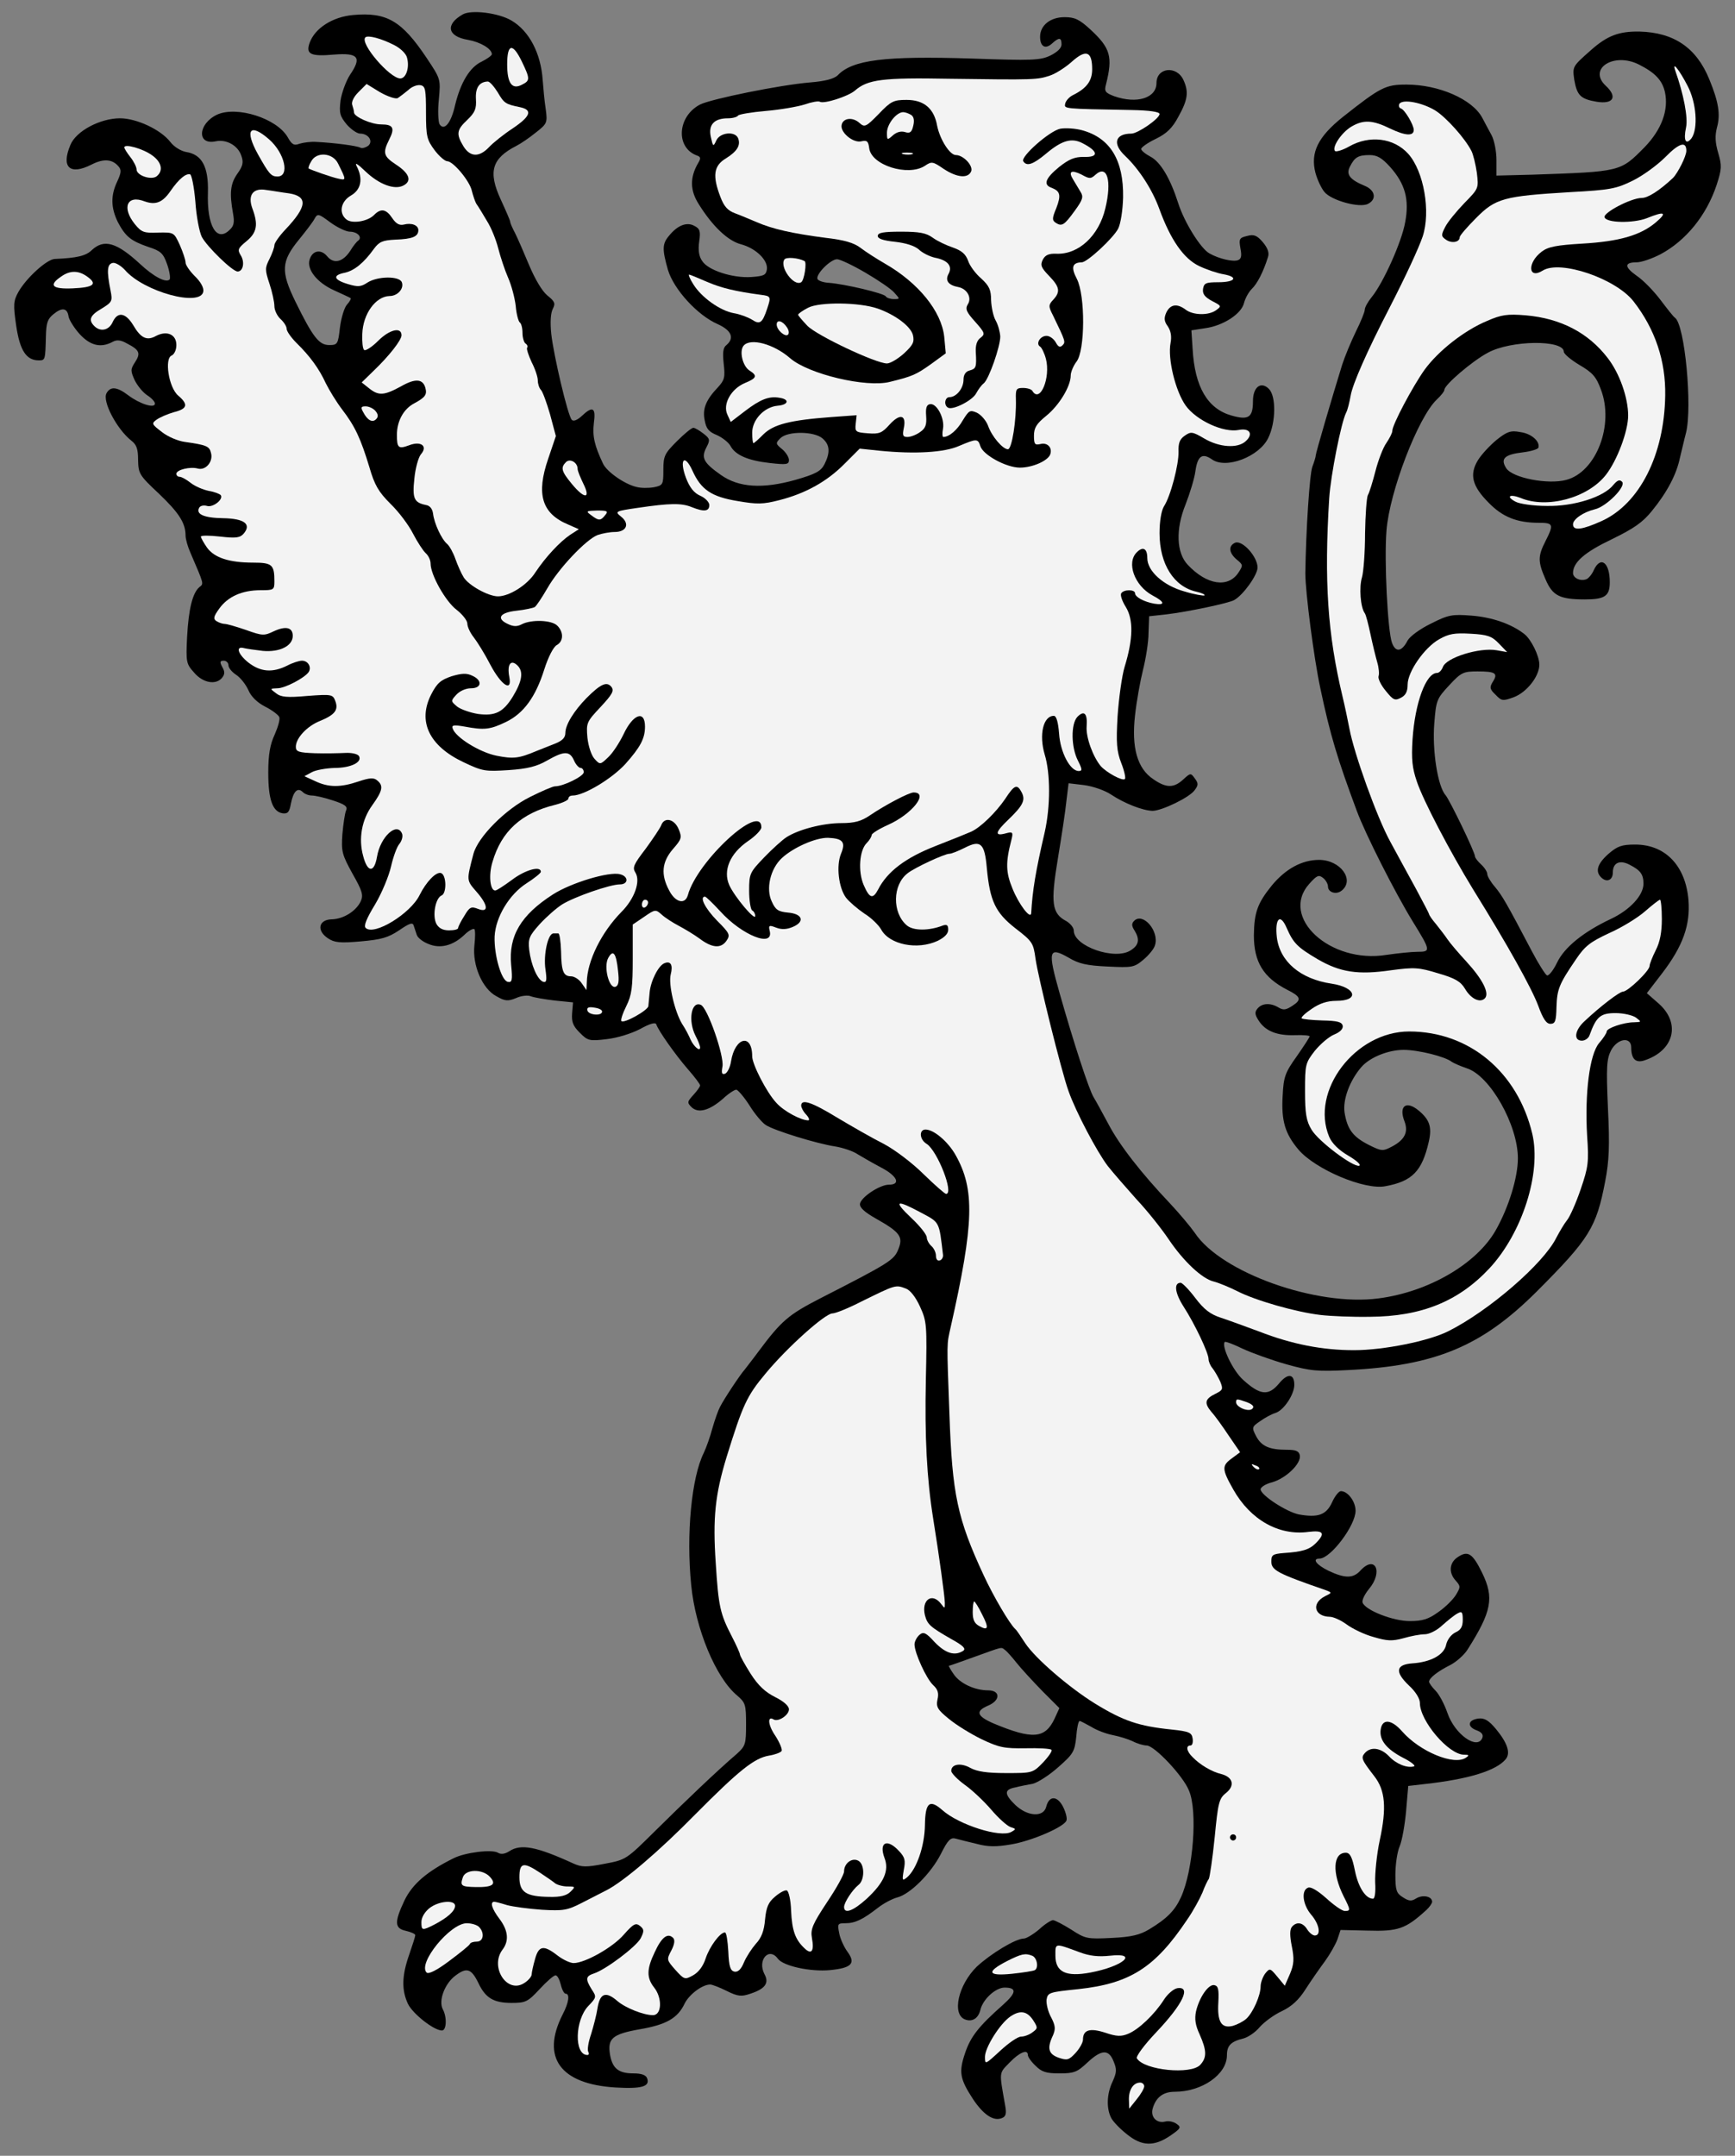
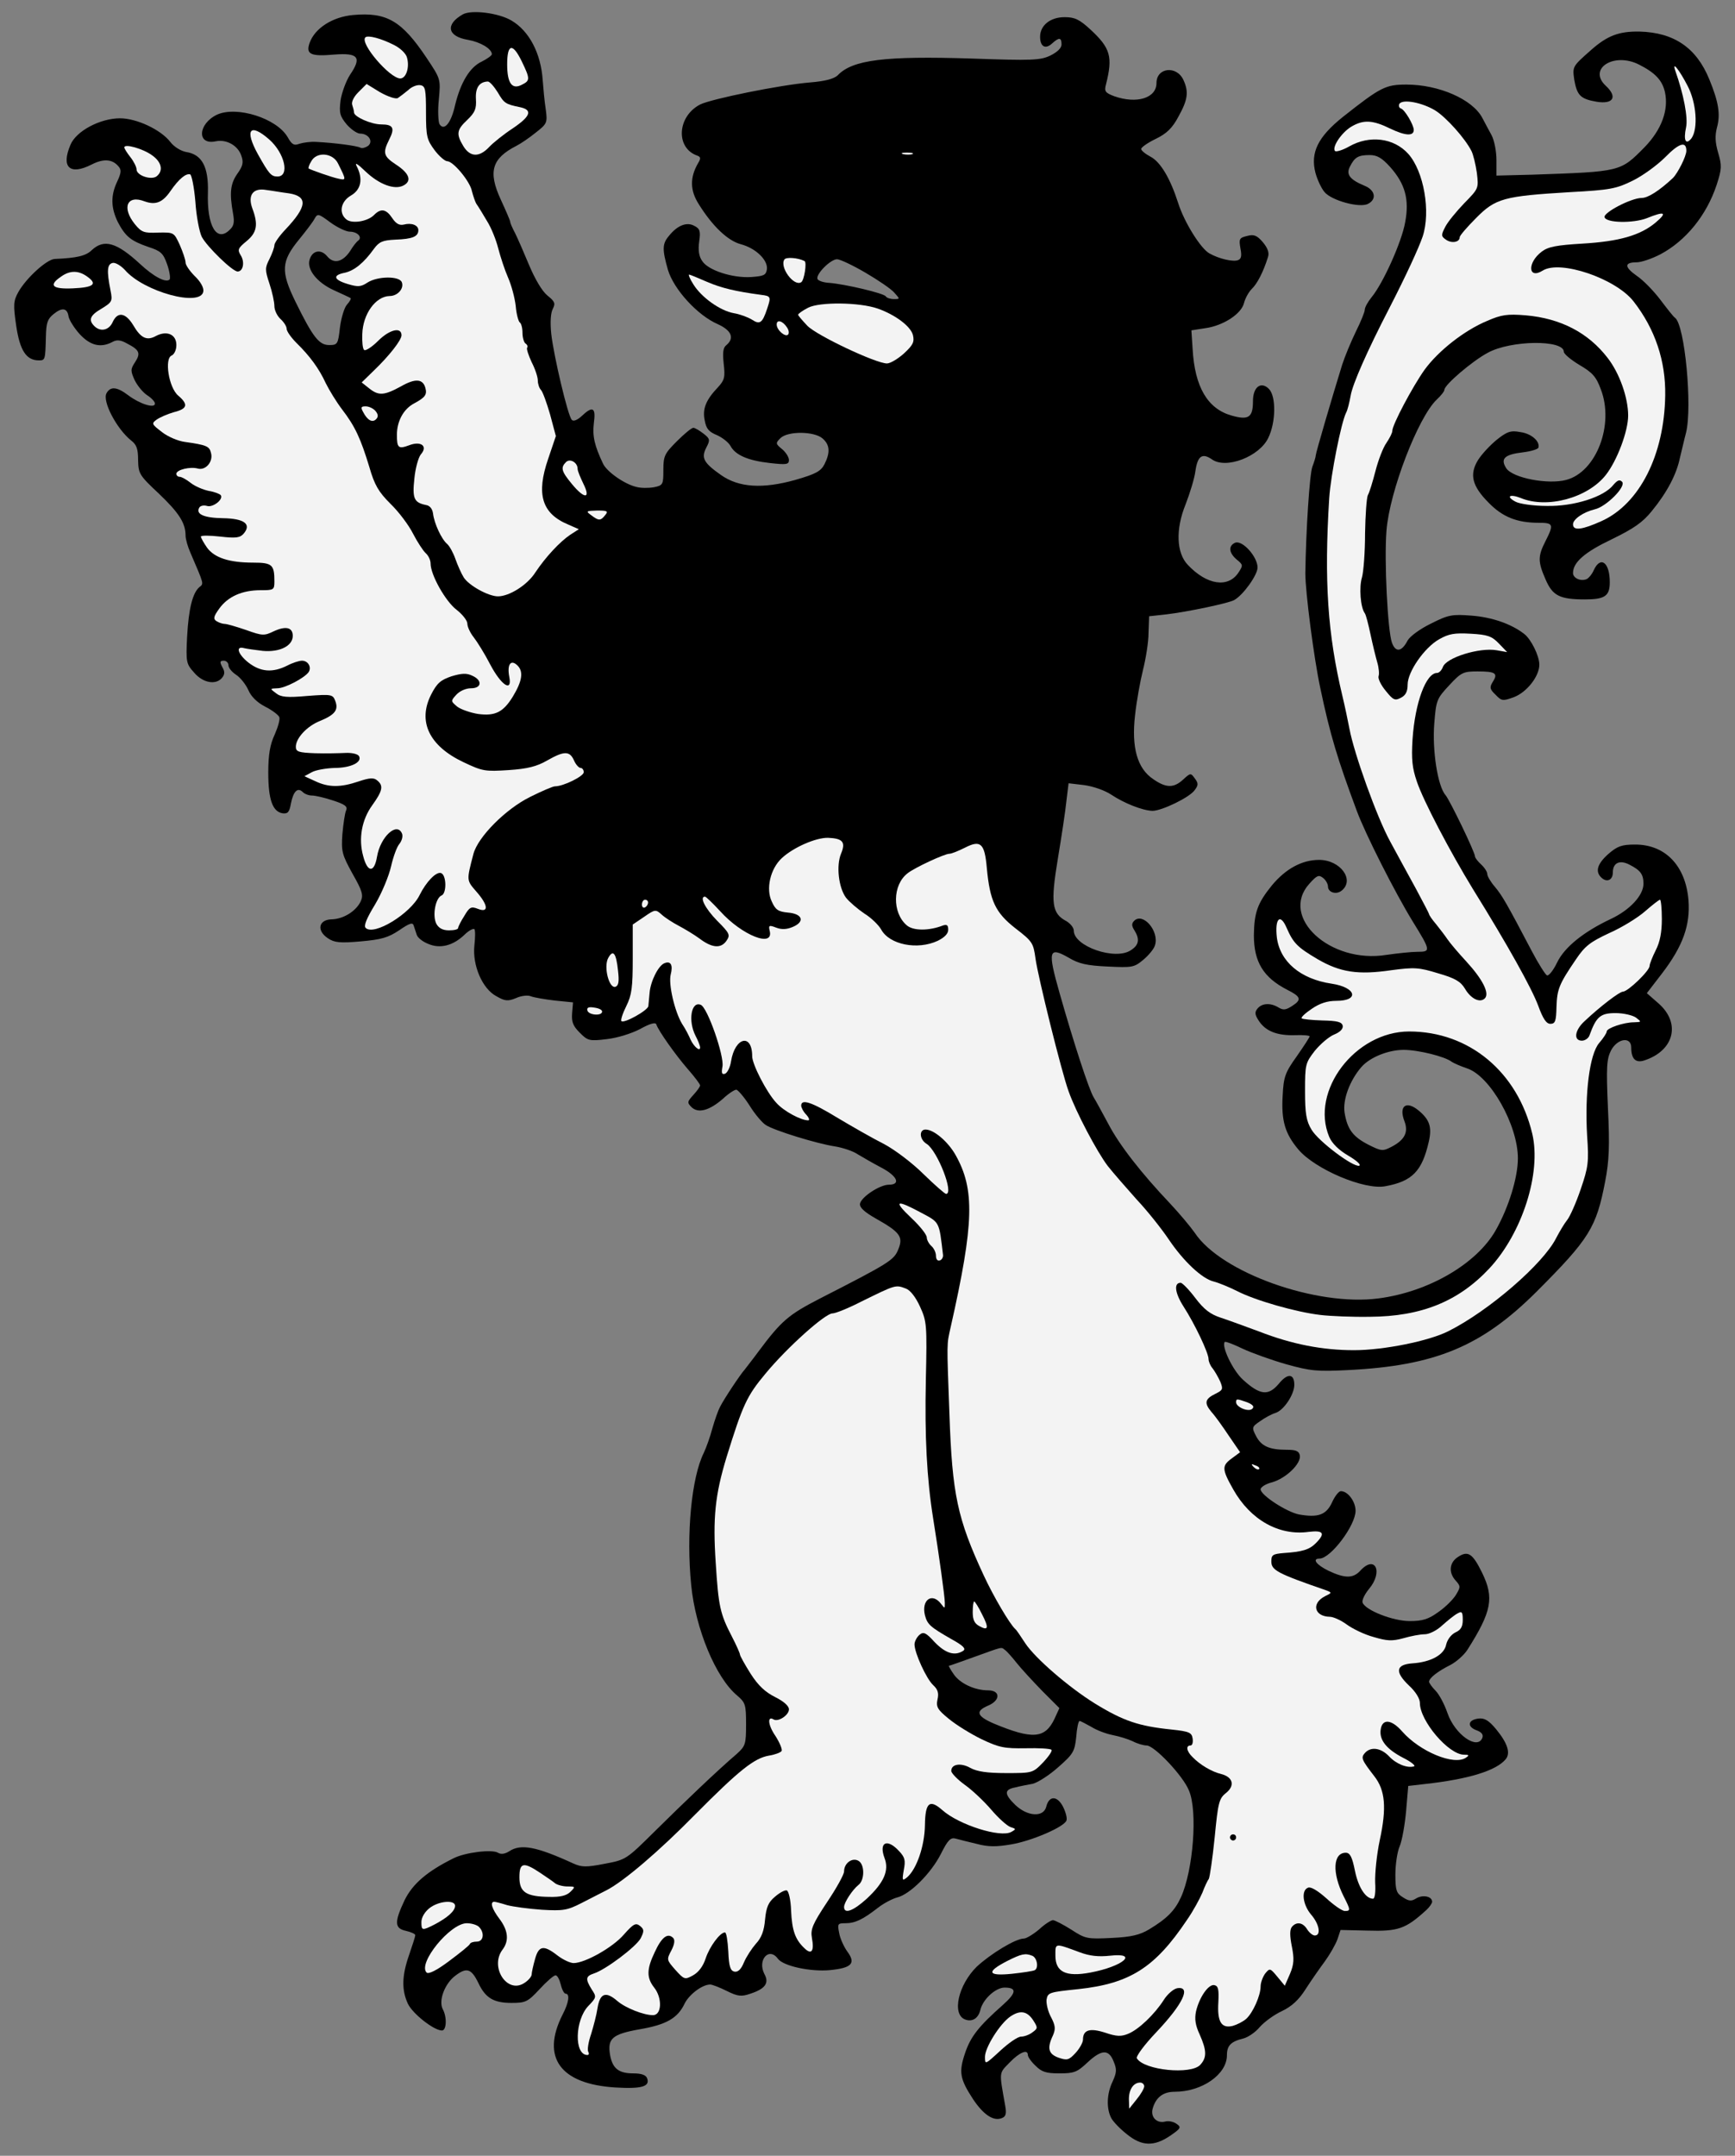
<svg xmlns="http://www.w3.org/2000/svg" version="1.1" viewBox="38.177 61.021 283.646 352.25" width="283.646" height="352.25">
  <rect x="38.177" y="61.021" width="283.646" height="352.25" fill="#808080" stroke="none" />
  <defs>
    <clipPath id="artboard_clip_path">
      <path d="M 38.177 61.021 L 321.823 61.021 L 321.823 413.271 L 38.177 413.271 Z" />
    </clipPath>
  </defs>
  <g id="Lion_Salient_(2)" stroke="none" stroke-opacity="1" stroke-dasharray="none" fill="none" fill-opacity="1">
    <title>Lion Salient (2)</title>
    <g id="Lion_Salient_(2)_Layer_2" clip-path="url(#artboard_clip_path)">
      <title>Layer 2</title>
      <g id="Group_297">
        <g id="Graphic_338">
          <path d="M 68.765 165.072 C 68.565 169.228 68.615 169.478 69.917 170.93 C 71.369 172.633 73.472 172.983 74.473 171.782 C 74.924 171.231 74.974 170.78 74.523 170.029 C 74.073 169.178 74.123 168.978 74.774 168.978 C 75.174 168.978 75.525 169.328 75.525 169.729 C 75.525 170.129 76.076 170.83 76.777 171.281 C 77.478 171.732 78.379 172.883 78.779 173.785 C 79.23 174.836 80.181 175.788 81.533 176.489 C 82.635 177.039 83.687 177.84 83.837 178.191 C 83.987 178.542 83.636 179.793 83.086 181.045 C 82.335 182.647 82.034 184.3 82.034 187.254 C 82.034 191.66 82.735 193.663 84.388 193.914 C 85.239 194.014 85.489 193.713 85.739 192.311 C 86.14 190.309 86.841 189.607 87.692 190.459 C 87.993 190.759 88.644 191.01 89.194 191.01 C 89.695 191.01 91.247 191.36 92.599 191.811 C 94.602 192.462 95.053 192.812 94.753 193.463 C 94.552 193.914 94.302 195.666 94.152 197.319 C 93.951 200.173 94.102 200.673 95.804 203.778 C 97.406 206.582 97.607 207.283 97.156 208.284 C 96.405 209.887 94.352 211.189 92.399 211.239 C 90.246 211.289 89.895 213.091 91.798 214.343 C 92.85 215.044 93.751 215.144 97.156 214.844 C 100.511 214.543 101.612 214.243 103.415 213.041 C 105.168 211.84 105.668 211.689 105.818 212.29 C 105.969 212.691 106.169 213.392 106.319 213.792 C 106.469 214.243 107.271 214.894 108.172 215.245 C 110.125 216.096 112.228 215.545 114.08 213.792 C 114.781 213.091 115.533 212.691 115.733 212.841 C 115.883 212.991 115.883 214.193 115.733 215.495 C 115.382 218.75 117.035 222.605 119.338 223.807 C 120.74 224.608 121.191 224.658 122.543 224.107 C 123.394 223.707 124.495 223.607 124.946 223.807 C 125.447 224.007 127.199 224.308 128.852 224.508 L 131.856 224.808 L 131.706 226.611 C 131.606 228.013 131.856 228.664 132.958 229.766 C 134.26 231.067 134.51 231.168 137.364 230.817 C 139.117 230.617 141.37 229.916 142.822 229.165 C 144.424 228.263 145.376 228.013 145.476 228.414 C 145.826 229.465 148.63 233.421 150.633 235.724 C 151.735 236.976 152.636 238.178 152.636 238.378 C 152.636 238.578 152.135 239.279 151.535 239.93 C 150.533 241.032 150.483 241.182 151.234 241.933 C 152.336 242.985 154.138 242.484 156.341 240.581 C 157.243 239.73 158.244 239.079 158.545 239.079 C 158.795 239.079 159.796 240.231 160.698 241.633 C 161.549 243.035 162.801 244.487 163.352 244.837 C 164.704 245.739 171.714 247.892 174.668 248.342 C 175.92 248.543 177.622 249.093 178.423 249.644 C 179.275 250.145 180.977 251.146 182.329 251.847 C 184.883 253.199 185.484 254.601 183.481 254.601 C 182.029 254.601 178.974 256.604 178.774 257.706 C 178.674 258.307 179.475 259.058 181.328 260.109 C 185.333 262.363 185.884 263.114 185.033 265.167 C 184.332 266.919 183.631 267.37 172.264 273.178 C 167.107 275.832 165.955 276.783 162.15 281.891 C 161.198 283.193 160.147 284.495 159.897 284.845 C 159.246 285.546 156.542 289.602 155.891 290.904 C 155.59 291.455 155.04 293.007 154.639 294.409 C 154.289 295.761 153.638 297.563 153.237 298.415 C 151.234 302.42 150.333 311.684 151.184 320.096 C 151.885 327.156 155.19 335.168 158.695 338.072 C 160.047 339.224 160.147 339.574 160.147 342.779 C 160.147 346.033 160.047 346.334 158.595 347.636 C 155.54 350.24 149.982 355.547 145.275 360.204 C 140.569 364.861 140.519 364.911 137.014 365.562 C 133.959 366.163 133.258 366.112 131.906 365.512 C 125.897 362.758 123.344 362.257 121.441 363.509 C 120.74 363.959 120.089 364.06 119.588 363.759 C 118.637 363.158 114.181 363.709 112.328 364.66 C 107.972 366.813 105.618 368.866 104.316 371.52 C 102.614 375.125 102.664 376.127 104.567 376.527 C 105.418 376.728 106.069 377.028 106.069 377.229 C 106.069 377.429 105.618 378.831 105.067 380.433 C 103.866 383.838 103.816 386.192 104.867 388.445 C 105.668 390.097 109.123 392.801 110.425 392.801 C 111.176 392.801 111.276 390.648 110.575 389.346 C 109.824 387.944 110.876 385.14 112.628 383.838 C 114.481 382.436 115.232 382.686 116.384 385.04 C 117.535 387.493 118.887 388.295 121.792 388.295 C 124.095 388.295 124.445 388.144 126.398 386.041 C 127.55 384.789 128.702 383.788 129.002 383.788 C 129.302 383.788 129.653 384.489 129.853 385.29 C 130.054 386.141 130.404 386.792 130.654 386.792 C 131.355 386.792 131.205 388.194 130.154 390.197 C 126.599 397.207 129.753 401.564 138.816 402.115 C 143.072 402.365 144.474 401.964 143.974 400.612 C 143.773 400.062 143.022 399.811 141.72 399.811 C 139.317 399.811 138.315 399.01 137.915 396.807 C 137.464 394.103 138.265 393.402 142.772 392.601 C 147.128 391.85 148.981 390.798 150.133 388.345 C 150.884 386.892 152.987 385.29 154.289 385.29 C 154.589 385.29 155.791 385.741 156.992 386.342 C 158.795 387.243 159.396 387.293 160.848 386.792 C 163.302 385.991 163.952 385.04 163.151 383.588 C 161.95 381.284 163.902 379.081 165.355 381.084 C 166.256 382.286 170.712 383.237 173.867 382.937 C 177.422 382.586 178.123 381.835 176.721 379.932 C 176.17 379.181 175.519 377.779 175.369 376.878 C 175.069 375.376 175.119 375.276 176.37 375.276 C 177.973 375.276 179.225 374.675 181.678 372.772 C 182.629 372.021 184.082 371.27 184.833 371.07 C 186.936 370.569 190.391 367.114 191.993 363.959 C 193.145 361.656 193.595 361.205 194.447 361.456 C 194.997 361.606 196.55 362.007 197.851 362.307 C 199.704 362.808 201.056 362.808 203.409 362.407 C 206.814 361.856 212.122 359.553 212.523 358.502 C 212.673 358.151 212.423 357.15 211.972 356.248 C 211.02 354.396 209.669 354.396 209.218 356.248 C 208.767 358.001 206.163 357.851 204.161 355.948 C 202.358 354.195 202.308 353.444 204.111 353.094 C 204.862 352.893 206.163 352.643 207.015 352.493 C 207.816 352.293 209.719 351.091 211.171 349.789 C 213.624 347.636 213.875 347.235 214.125 344.832 C 214.225 343.43 214.475 342.228 214.676 342.228 C 214.826 342.228 215.677 342.679 216.578 343.179 C 217.43 343.73 219.032 344.331 220.084 344.531 C 221.135 344.732 222.587 345.182 223.338 345.533 C 224.089 345.933 225.141 346.234 225.642 346.234 C 226.893 346.234 231.6 351.191 232.552 353.594 C 234.004 356.949 233.253 366.613 231.25 371.02 C 230.248 373.223 228.946 374.525 226.042 376.277 C 224.54 377.178 223.138 377.529 219.933 377.679 C 215.928 377.879 215.627 377.829 213.324 376.327 C 211.972 375.476 210.62 374.775 210.319 374.775 C 210.019 374.775 208.968 375.426 208.066 376.277 C 207.115 377.078 205.963 377.779 205.563 377.779 C 204.211 377.779 200.105 380.283 197.851 382.386 C 194.847 385.34 193.746 390.147 195.949 390.998 C 197.1 391.449 198.102 390.848 198.452 389.446 C 198.853 387.694 200.956 385.791 202.408 385.791 C 204.461 385.791 204.361 386.642 202.108 388.645 C 198.202 392.1 196.85 393.803 195.949 396.506 C 194.897 399.611 195.097 400.712 197.251 404.017 C 198.953 406.571 200.605 407.673 201.957 407.122 C 202.608 406.871 202.759 406.421 202.508 405.069 C 201.507 399.411 201.457 399.861 203.259 398.009 C 204.862 396.356 206.214 395.805 206.214 396.807 C 206.214 397.107 206.764 397.908 207.465 398.559 C 208.467 399.561 209.168 399.811 211.371 399.811 C 213.774 399.811 214.275 399.611 215.928 398.059 C 218.231 395.906 219.433 395.805 220.234 397.858 C 220.785 399.16 220.734 399.661 220.084 401.113 C 219.082 403.166 219.032 405.62 219.883 407.172 C 220.234 407.773 221.335 408.924 222.437 409.776 C 224.84 411.728 226.843 411.778 229.447 410.026 C 231.2 408.824 231.35 408.624 230.549 408.073 C 230.098 407.723 229.247 407.522 228.696 407.673 C 227.344 408.023 226.293 407.022 226.593 405.67 C 227.094 403.767 228.295 402.815 230.198 402.815 C 234.705 402.815 238.761 399.961 238.761 396.857 C 238.761 395.255 239.411 394.604 241.464 394.103 C 242.216 393.903 243.417 393.101 244.118 392.25 C 244.819 391.449 246.422 390.247 247.724 389.646 C 249.326 388.895 250.528 387.794 251.629 386.041 C 252.53 384.639 253.932 382.636 254.784 381.485 C 255.585 380.383 256.536 378.731 256.837 377.879 L 257.337 376.377 L 261.694 376.477 C 266.751 376.628 267.953 376.227 271.358 373.123 C 271.858 372.672 272.309 372.021 272.309 371.771 C 272.309 370.869 270.757 370.569 269.705 371.22 C 268.904 371.721 268.504 371.671 267.502 371.02 C 266.451 370.369 266.3 369.868 266.3 367.314 C 266.3 365.712 266.601 363.609 267.001 362.708 C 267.402 361.756 267.853 359.152 268.053 356.949 L 268.403 352.843 L 271.007 352.543 C 278.318 351.742 282.774 350.34 284.326 348.487 C 285.178 347.486 284.627 345.833 282.774 343.58 C 281.572 342.128 280.871 341.727 279.92 341.827 C 278.167 342.028 277.967 343.129 279.519 343.73 C 280.371 344.031 280.721 344.431 280.521 344.982 C 279.72 347.035 276.014 344.431 274.813 340.926 C 274.312 339.474 273.461 337.872 272.86 337.271 C 272.309 336.72 271.808 336.019 271.808 335.819 C 271.808 335.218 273.21 334.116 275.313 333.065 C 276.265 332.564 277.517 331.462 278.067 330.611 C 282.073 324.302 282.474 322.099 280.471 317.993 C 278.919 314.838 278.167 314.338 276.515 315.439 C 275.113 316.341 274.963 317.993 276.165 319.295 C 276.966 320.196 276.966 320.346 276.215 321.598 C 275.764 322.349 274.512 323.601 273.361 324.402 C 271.708 325.604 270.757 325.904 268.654 325.904 C 265.9 325.904 261.443 324.152 260.943 322.9 C 260.792 322.499 261.293 321.498 261.994 320.647 C 264.348 317.843 262.996 314.989 260.542 317.693 C 259.39 318.944 258.038 318.944 255.385 317.693 C 253.332 316.691 252.631 315.69 253.932 315.69 C 255.735 315.64 259.791 310.282 259.791 307.878 C 259.791 306.376 258.539 304.674 257.387 304.674 C 257.037 304.674 256.386 305.525 255.935 306.526 C 254.984 308.579 253.632 309.03 250.528 308.479 C 248.525 308.079 244.268 305.325 244.268 304.373 C 244.268 304.023 245.12 303.472 246.171 303.222 C 248.424 302.571 250.928 300.167 250.678 298.815 C 250.528 298.114 250.027 297.914 248.525 297.914 C 245.671 297.914 244.369 297.313 243.517 295.661 C 242.816 294.309 242.816 294.159 244.168 293.257 C 244.919 292.706 246.021 292.106 246.672 291.905 C 248.024 291.505 249.776 288.901 249.776 287.299 C 249.776 285.446 248.675 285.346 247.223 287.148 C 245.52 289.151 244.168 289.001 241.364 286.447 C 239.712 284.945 237.809 280.939 238.41 280.288 C 238.56 280.188 239.862 280.689 241.314 281.39 C 242.816 282.091 246.021 283.243 248.475 283.944 C 252.43 285.045 253.532 285.146 258.489 284.895 C 272.81 284.194 280.371 281.04 289.334 272.127 C 298.046 263.414 299.148 261.611 300.6 254.051 C 301.251 250.696 301.351 248.242 301.051 242.083 C 300.75 235.324 300.85 234.072 301.551 232.67 C 302.603 230.667 304.856 230.366 304.856 232.169 C 304.856 234.022 305.557 234.723 306.909 234.322 C 311.816 232.77 313.018 228.313 309.413 225.059 L 307.41 223.306 L 309.913 220.051 C 313.318 215.595 314.52 212.19 314.22 208.134 C 313.769 202.526 310.464 199.021 305.507 199.021 C 303.304 199.021 302.603 199.271 301.101 200.573 C 299.248 202.226 298.897 203.528 300.099 204.529 C 300.95 205.23 301.852 204.779 301.852 203.578 C 301.852 201.975 303.003 201.475 304.606 202.326 C 306.358 203.227 306.859 203.878 306.859 205.43 C 306.859 207.333 304.606 209.737 301.501 211.189 C 297.045 213.292 293.94 215.795 292.739 218.299 C 292.138 219.551 291.387 220.502 291.086 220.402 C 290.836 220.302 289.684 218.499 288.583 216.396 C 284.477 208.585 283.776 207.383 282.574 205.931 C 281.873 205.13 281.322 204.179 281.322 203.828 C 281.322 203.478 280.871 202.776 280.321 202.276 C 279.77 201.775 279.319 201.174 279.319 200.974 C 279.319 200.273 275.213 191.811 274.512 190.959 C 273.21 189.507 272.309 183.599 272.66 179.243 C 272.96 175.437 273.06 175.187 275.113 172.983 C 277.066 170.88 277.416 170.73 279.72 170.73 C 282.674 170.73 283.125 171.031 282.223 172.433 C 281.673 173.334 281.723 173.634 282.674 174.536 C 283.675 175.587 283.876 175.587 285.678 174.936 C 287.781 174.135 289.834 171.531 289.834 169.629 C 289.834 168.177 288.482 165.473 287.381 164.621 C 285.278 162.969 282.073 161.867 278.768 161.617 C 275.614 161.367 274.963 161.467 272.109 162.919 C 270.356 163.77 268.704 164.972 268.303 165.673 C 267.352 167.526 266.35 167.676 265.75 166.073 C 265.049 164.221 264.448 152.654 264.848 147.697 C 265.349 141.338 270.006 129.22 273.06 126.316 C 273.761 125.665 274.312 124.964 274.312 124.714 C 274.312 123.913 278.868 120.007 281.422 118.655 C 285.178 116.602 293.84 116.502 293.84 118.505 C 293.84 118.855 294.992 119.807 296.394 120.658 C 298.547 121.91 299.148 122.611 299.899 124.664 C 302.102 130.422 299.148 138.133 294.241 139.435 C 291.286 140.236 285.478 139.135 284.427 137.532 C 283.425 135.98 284.126 135.279 287.18 134.929 C 288.432 134.778 289.584 134.428 289.684 134.177 C 289.985 133.176 288.583 131.874 286.73 131.624 C 285.178 131.323 284.577 131.524 282.874 132.876 C 281.773 133.777 280.421 135.229 279.82 136.18 C 278.368 138.534 278.818 140.436 281.572 143.19 C 283.826 145.494 286.179 146.445 289.734 146.445 C 292.138 146.445 292.238 146.696 290.836 149.449 C 289.584 151.903 289.584 152.804 290.836 155.658 C 291.987 158.362 293.139 158.963 297.295 158.963 C 300.55 158.963 301.351 158.412 301.351 156.159 C 301.351 152.904 299.849 151.803 298.747 154.156 C 298.447 154.857 297.896 155.508 297.545 155.658 C 296.544 156.059 295.342 155.458 295.342 154.657 C 295.342 152.904 297.245 151.252 301.651 149.149 C 305.257 147.397 306.709 146.395 308.211 144.542 C 310.714 141.488 312.267 138.534 312.818 135.83 C 313.118 134.678 313.519 132.825 313.819 131.724 C 314.87 127.468 313.619 114.098 312.016 112.947 C 311.766 112.797 310.714 111.445 309.613 109.992 C 308.511 108.54 306.809 106.788 305.757 106.087 C 303.704 104.635 303.704 103.884 305.757 103.884 C 306.508 103.884 308.261 103.283 309.613 102.582 C 313.769 100.379 317.174 96.223 318.826 91.215 C 319.677 88.612 319.677 88.061 319.077 86.008 C 318.576 84.305 318.526 83.204 318.876 81.852 C 319.477 79.699 319.127 77.646 317.624 73.99 C 315.521 68.833 311.866 66.329 306.208 66.179 C 302.853 66.129 300.95 66.83 298.247 69.234 C 295.242 71.887 295.242 71.887 295.543 74.041 C 295.993 76.644 296.594 77.195 299.198 77.646 C 301.952 78.096 302.653 76.845 300.7 75.042 C 297.696 72.238 302.052 69.484 306.158 71.587 C 308.812 72.939 309.913 74.141 310.364 76.043 C 311.015 78.998 309.813 82.202 307.059 85.056 C 303.053 89.112 303.204 89.062 288.733 89.563 L 282.824 89.713 L 282.824 87.159 C 282.824 85.757 282.474 83.955 282.023 83.104 C 281.572 82.252 280.871 81.001 280.521 80.3 C 278.919 77.245 273.411 74.842 268.103 74.842 C 264.698 74.842 263.897 75.242 257.688 80.149 C 253.632 83.404 252.38 85.958 253.231 89.263 C 253.532 90.364 254.183 91.766 254.684 92.367 C 255.785 93.769 260.492 95.071 261.844 94.32 C 263.296 93.569 262.996 92.067 261.243 91.366 C 258.84 90.364 258.189 89.513 258.89 88.211 C 259.641 86.709 260.242 86.358 262.094 86.358 C 263.296 86.358 264.097 86.809 265.449 88.311 C 267.903 91.065 268.604 93.619 267.903 97.324 C 267.352 100.529 264.297 107.289 262.445 109.542 C 261.794 110.343 261.293 111.244 261.293 111.645 C 261.293 111.995 260.642 113.598 259.841 115.2 C 259.04 116.852 258.038 119.256 257.588 120.658 C 255.935 126.016 253.282 135.029 253.282 135.429 C 253.282 135.68 253.031 136.481 252.731 137.282 C 252.28 138.434 251.679 147.647 251.579 154.707 C 251.579 157.711 252.981 168.627 254.033 173.484 C 255.635 181.095 256.837 185.051 259.991 193.513 C 261.393 197.319 266.25 206.882 269.104 211.539 C 272.109 216.396 272.109 216.546 269.906 216.546 C 268.904 216.546 266.601 216.797 264.848 217.047 C 255.635 218.549 247.323 210.888 252.23 205.43 C 253.482 204.028 253.782 203.928 254.483 204.479 C 254.934 204.829 255.284 205.48 255.284 205.881 C 255.284 206.832 256.636 207.283 257.538 206.532 C 259.691 204.779 257.287 201.525 253.832 201.525 C 251.028 201.525 248.374 202.977 246.121 205.681 C 243.768 208.585 243.217 210.087 243.167 213.843 C 243.167 218.199 244.719 220.752 248.625 222.755 C 250.828 223.857 251.028 224.358 249.476 225.359 C 248.424 226.06 247.974 226.11 247.223 225.66 C 245.921 224.858 244.519 224.908 243.768 225.81 C 243.267 226.411 243.317 226.811 243.968 227.813 C 245.07 229.515 246.972 230.266 249.927 230.166 C 251.229 230.116 252.28 230.216 252.28 230.366 C 252.28 230.517 251.329 231.969 250.177 233.621 C 248.274 236.275 248.024 236.976 247.874 240.03 C 247.623 244.186 248.274 246.289 250.477 248.893 C 253.231 252.098 261.243 255.503 264.648 254.852 C 269.054 254.051 270.657 252.398 271.758 247.591 C 272.309 245.188 271.908 243.986 270.106 242.484 C 268.053 240.781 266.801 241.733 267.803 244.286 C 268.453 246.039 267.803 247.291 265.699 248.392 C 264.247 249.143 264.047 249.143 261.944 248.092 C 259.39 246.79 258.439 245.588 257.988 242.784 C 257.688 240.681 258.84 237.577 260.742 235.374 C 262.144 233.771 265.149 232.57 267.652 232.57 C 270.056 232.57 274.462 233.671 275.514 234.522 C 275.814 234.723 276.916 235.223 277.967 235.574 C 281.773 236.776 286.329 244.837 286.329 250.295 C 286.329 253.4 284.827 258.307 282.724 262.012 C 279.62 267.52 271.708 272.127 263.546 273.178 C 253.432 274.53 237.809 268.972 233.503 262.463 C 232.802 261.461 230.999 259.308 229.497 257.706 C 224.79 252.749 221.185 248.142 219.383 244.687 C 218.381 242.834 217.33 240.882 216.979 240.331 C 216.228 239.129 213.724 231.468 211.421 223.356 C 209.418 216.346 209.618 215.645 212.873 217.498 C 214.526 218.499 215.877 218.8 219.232 218.95 C 223.288 219.15 223.589 219.1 225.091 217.848 C 225.992 217.097 226.843 216.046 226.994 215.495 C 227.745 213.192 225.041 210.037 223.589 211.489 C 223.138 211.94 223.188 212.34 223.639 213.041 C 224.54 214.493 224.39 215.445 223.038 216.296 C 220.484 217.999 213.724 215.645 213.724 213.091 C 213.724 212.591 213.174 211.94 212.523 211.539 C 210.119 210.287 209.919 208.585 211.121 201.324 C 211.721 197.719 212.372 193.463 212.523 191.861 L 212.873 189.007 L 215.427 189.307 C 216.879 189.507 218.782 190.158 219.833 190.859 C 221.936 192.261 224.941 193.463 226.593 193.513 C 228.095 193.513 232.702 191.31 233.503 190.108 C 234.104 189.307 234.104 189.007 233.503 188.205 C 232.852 187.304 232.802 187.304 231.65 188.356 C 230.098 189.808 228.846 189.808 226.743 188.356 C 224.089 186.603 223.138 183.148 223.739 177.891 C 223.989 175.587 224.59 172.282 225.041 170.48 C 225.491 168.677 225.942 165.973 225.942 164.471 L 226.042 161.717 L 228.796 161.417 C 232.251 161.016 239.161 159.564 239.962 159.063 C 241.464 158.212 243.768 154.957 243.768 153.756 C 243.768 152.003 241.314 149.249 240.113 149.7 C 238.961 150.201 239.061 151.352 240.363 152.454 C 241.414 153.305 241.414 153.405 240.663 154.557 C 238.961 157.161 235.456 156.61 232.351 153.305 C 230.499 151.352 230.348 147.497 232.001 143.441 C 232.702 141.638 233.453 139.185 233.603 138.033 C 233.954 135.529 234.705 134.979 236.307 136.08 C 238.61 137.733 244.068 135.63 245.52 132.575 C 246.772 130.021 246.822 125.765 245.62 124.564 C 244.319 123.262 243.017 124.263 243.017 126.566 C 243.017 129.22 242.316 129.721 239.512 128.92 C 235.606 127.818 233.503 124.263 233.152 118.054 L 232.952 115 L 235.205 114.649 C 238.16 114.249 241.164 112.296 241.565 110.493 C 241.765 109.742 242.316 108.741 242.816 108.24 C 243.718 107.389 244.719 105.436 245.47 103.032 C 245.721 102.331 245.42 101.53 244.619 100.579 C 243.668 99.477 243.167 99.277 242.065 99.577 C 240.763 99.878 240.713 100.078 240.964 101.58 C 241.214 102.832 241.114 103.333 240.563 103.533 C 239.762 103.834 237.509 103.333 235.906 102.432 C 234.504 101.68 231.8 97.374 230.799 94.22 C 229.497 90.164 227.895 87.46 226.242 86.609 C 225.391 86.158 224.74 85.607 224.74 85.357 C 224.74 85.107 225.792 84.355 227.144 83.704 C 228.896 82.853 229.848 81.952 230.849 80.049 C 232.351 77.345 232.552 76.043 231.65 74.091 C 230.549 71.687 227.244 72.038 227.244 74.591 C 227.244 77.045 224.039 78.046 220.334 76.744 C 218.882 76.194 218.682 75.943 218.982 74.842 C 220.134 70.285 219.733 68.883 216.428 65.829 C 214.626 64.176 213.875 63.826 212.222 63.826 C 209.869 63.826 208.216 65.178 208.216 67.03 C 208.216 68.633 209.068 69.133 210.169 68.132 C 211.321 67.08 211.721 67.131 211.721 68.282 C 211.721 68.883 211.02 69.534 209.919 70.085 C 208.267 70.886 206.915 70.936 197 70.586 C 182.83 70.135 177.522 70.786 175.119 73.34 C 174.518 73.89 173.116 74.291 170.612 74.491 C 165.705 74.892 154.439 77.195 152.636 78.096 C 148.881 80.049 148.58 85.207 152.185 86.458 C 152.736 86.659 152.786 86.909 152.286 87.71 C 150.934 90.064 150.984 92.167 152.436 94.42 C 154.689 98.025 157.193 100.379 159.296 100.929 C 161.749 101.58 163.752 103.533 163.552 105.035 C 163.402 105.987 163.051 106.137 160.998 106.287 C 157.944 106.487 153.938 105.186 152.987 103.683 C 152.436 102.932 152.286 101.881 152.486 100.479 C 152.736 98.776 152.586 98.376 151.685 97.925 C 150.433 97.224 148.881 97.875 147.529 99.577 C 146.427 100.879 146.427 101.781 147.379 105.135 C 148.33 108.29 152.185 112.546 155.54 113.998 C 157.744 115 158.294 116.252 156.942 117.403 C 156.392 117.804 156.291 118.605 156.492 120.458 C 156.742 122.661 156.642 123.111 155.54 124.313 C 153.588 126.366 152.987 127.818 153.387 129.721 C 153.638 131.073 154.038 131.574 155.39 132.124 C 156.291 132.525 157.293 133.326 157.593 133.877 C 158.394 135.379 160.447 136.28 164.053 136.681 C 166.757 136.981 167.157 136.931 167.157 136.18 C 167.157 135.73 166.656 134.929 166.056 134.428 C 164.954 133.526 164.954 133.426 165.755 132.625 C 166.957 131.423 171.313 131.474 172.665 132.675 C 173.867 133.727 173.917 134.979 172.965 136.881 C 172.365 138.033 171.513 138.484 168.209 139.435 C 162.851 140.937 158.945 140.687 156.041 138.634 C 153.187 136.631 152.786 135.83 153.638 134.177 C 154.289 132.926 154.289 132.725 153.187 131.874 C 152.536 131.373 151.785 130.923 151.535 130.923 C 151.234 130.923 150.032 131.924 148.831 133.126 C 146.828 135.129 146.627 135.529 146.627 137.783 C 146.627 140.186 146.577 140.336 145.075 140.637 C 144.224 140.787 142.922 140.787 142.221 140.587 C 140.268 140.136 137.364 138.083 136.763 136.781 C 135.361 133.827 135.011 132.275 135.261 130.172 C 135.612 127.618 135.111 127.267 133.258 129.02 C 132.557 129.671 131.906 129.921 131.656 129.621 C 131.005 128.97 128.702 119.156 128.301 115.601 C 128.101 113.698 128.201 112.146 128.551 111.495 C 129.002 110.593 128.902 110.293 127.65 109.291 C 126.799 108.59 125.647 106.638 124.696 104.384 C 123.845 102.331 122.793 99.928 122.392 99.127 C 121.942 98.276 121.591 97.474 121.591 97.274 C 121.591 97.074 120.89 95.471 120.039 93.619 C 117.936 89.062 118.587 86.909 122.593 84.856 C 123.294 84.506 124.696 83.554 125.747 82.703 C 127.6 81.251 127.7 81.101 127.4 78.898 C 127.199 77.646 126.999 75.443 126.899 74.091 C 126.599 69.734 124.696 66.079 121.792 64.377 C 119.689 63.125 115.232 62.574 113.83 63.375 C 110.926 65.028 111.326 66.98 114.681 67.531 C 116.684 67.882 118.587 68.983 118.587 69.885 C 118.587 70.085 117.836 70.636 116.935 71.086 C 114.982 71.988 113.48 74.491 112.578 78.197 C 111.927 81.151 110.776 82.503 110.025 81.301 C 109.824 80.9 109.724 79.098 109.924 77.245 C 110.225 73.94 110.225 73.94 107.922 70.485 C 103.866 64.427 101.412 62.975 95.904 63.475 C 92.549 63.776 89.645 65.628 88.794 68.032 C 88.143 69.885 88.944 70.285 92.85 69.935 C 96.755 69.634 97.356 70.385 95.403 73.239 C 94.753 74.241 94.051 76.144 93.851 77.445 C 93.601 79.498 93.751 79.999 94.853 81.351 C 95.554 82.152 96.555 82.853 97.056 82.853 C 98.408 82.853 99.259 84.105 98.358 84.856 C 97.907 85.157 97.356 85.307 97.106 85.157 C 96.605 84.856 92.9 84.355 89.795 84.205 C 88.994 84.155 87.792 84.305 87.142 84.506 C 86.24 84.856 85.89 84.656 85.189 83.404 C 83.386 80.35 76.927 78.297 73.672 79.749 C 70.517 81.251 70.317 84.806 73.472 84.105 C 75.224 83.755 77.077 84.806 77.628 86.458 C 78.028 87.56 77.878 88.161 76.977 89.413 C 75.825 91.065 75.675 92.567 76.276 95.922 C 76.526 97.274 76.426 97.925 75.775 98.526 C 73.622 100.729 71.97 97.975 72.17 92.417 C 72.27 88.311 71.219 86.258 68.615 85.858 C 67.764 85.707 66.612 85.006 66.011 84.205 C 64.459 82.202 60.503 80.35 57.799 80.35 C 54.544 80.35 50.589 82.453 49.687 84.706 C 48.135 88.361 49.587 89.713 53.142 87.911 C 55.095 86.909 56.547 87.009 57.549 88.211 C 58.049 88.762 57.999 89.263 57.348 90.665 C 56.247 92.968 56.297 94.971 57.449 97.324 C 58.7 99.678 59.552 100.379 62.456 101.38 C 64.459 102.031 64.859 102.381 65.51 104.234 C 65.911 105.386 66.061 106.487 65.911 106.688 C 65.31 107.289 63.307 106.237 61.054 104.134 C 57.248 100.629 55.195 100.028 53.192 101.881 C 52.241 102.832 50.739 103.183 47.134 103.333 C 45.832 103.383 42.477 106.437 41.175 108.741 C 40.374 110.193 40.324 110.794 40.825 114.249 C 41.425 118.304 42.477 119.907 44.53 119.907 C 45.581 119.907 45.581 119.807 45.682 116.001 C 45.732 113.798 45.932 113.147 46.933 112.346 C 48.335 111.194 49.187 111.344 49.387 112.746 C 49.487 113.297 50.288 114.599 51.19 115.601 C 52.942 117.503 54.645 117.904 56.547 116.902 C 57.248 116.502 57.899 116.552 58.951 117.153 C 61.004 118.204 61.204 118.755 60.253 120.207 C 59.502 121.359 59.502 121.609 60.203 123.162 C 60.653 124.063 61.555 125.164 62.256 125.615 C 62.957 126.066 63.507 126.667 63.507 126.967 C 63.507 127.818 61.004 127.017 59.151 125.615 C 57.298 124.213 56.247 124.113 55.596 125.265 C 54.845 126.566 57.298 131.173 59.652 133.026 C 60.503 133.677 60.753 134.378 60.753 136.18 C 60.803 138.434 60.954 138.684 64.158 141.688 C 67.463 144.843 68.515 146.495 68.515 148.548 C 68.515 149.099 68.865 150.351 69.316 151.352 C 71.569 156.61 71.519 156.359 70.768 156.96 C 69.666 157.912 69.015 160.465 68.765 165.072 Z M 95.353 98.876 L 95.353 98.876 C 96.605 98.876 97.456 99.778 96.755 100.329 C 96.505 100.479 95.904 101.23 95.454 101.981 C 94.252 103.834 92.75 104.234 91.648 102.882 C 90.647 101.68 89.245 101.931 88.794 103.433 C 88.293 105.035 89.996 107.188 92.75 108.44 C 94.152 109.091 95.403 109.642 95.504 109.742 C 95.604 109.842 95.353 110.293 94.903 110.794 C 94.452 111.294 93.951 112.997 93.751 114.549 C 93.451 117.253 93.35 117.403 91.999 117.403 C 90.346 117.403 89.345 116.151 86.491 110.343 C 84.037 105.336 84.137 103.733 87.091 100.128 C 88.193 98.776 89.345 97.274 89.595 96.773 C 90.096 95.872 90.246 95.922 92.199 97.374 C 93.3 98.175 94.753 98.876 95.353 98.876 Z M 179.675 105.586 L 179.675 105.586 C 181.728 106.788 183.881 108.24 184.382 108.841 C 185.333 109.892 185.333 109.892 184.282 109.892 C 183.731 109.892 183.13 109.692 182.98 109.442 C 182.68 108.941 176.32 107.439 173.717 107.238 C 172.765 107.188 171.914 106.888 171.814 106.588 C 171.563 105.786 173.967 103.383 175.018 103.383 C 175.519 103.383 177.622 104.384 179.675 105.586 Z M 202.458 330.611 L 202.458 330.611 C 202.759 330.811 203.61 331.763 204.361 332.714 C 205.112 333.666 207.015 335.719 208.567 337.321 L 211.371 340.125 L 210.57 341.877 C 209.018 345.132 206.965 345.282 200.605 342.629 C 197.851 341.427 197.601 340.626 199.704 339.724 C 201.757 338.873 201.757 337.221 199.704 337.221 C 197.501 337.221 195.047 336.069 194.046 334.517 C 193.545 333.816 193.245 333.215 193.295 333.215 C 193.395 333.215 195.248 332.564 197.451 331.763 C 202.208 330.06 201.807 330.11 202.458 330.611 Z" fill="black" />
        </g>
        <g id="Graphic_337">
          <path d="M 102.614 68.382 C 103.615 68.883 104.567 69.784 104.717 70.435 C 105.168 72.038 104.567 73.84 103.615 73.84 C 101.913 73.84 96.956 68.082 97.907 67.131 C 98.308 66.73 100.461 67.281 102.614 68.382 Z" fill="#f3f3f3" />
        </g>
        <g id="Graphic_336">
          <path d="M 123.494 71.086 C 124.846 73.89 124.846 74.191 123.544 74.842 C 121.892 75.743 121.091 74.641 121.091 71.537 C 121.091 68.132 121.992 67.982 123.494 71.086 Z" fill="#f3f3f3" />
        </g>
        <g id="Graphic_335">
-           <path d="M 216.729 72.338 C 216.729 74.241 215.827 75.443 213.624 76.544 C 212.973 76.845 212.423 77.496 212.322 77.946 C 212.172 78.797 211.772 78.797 223.138 78.998 C 226.142 79.048 227.745 79.298 227.745 79.649 C 227.745 80.4 224.19 82.853 223.138 82.853 C 220.484 82.853 219.983 84.506 222.137 86.509 C 224.39 88.662 226.543 91.966 227.695 95.121 C 229.547 100.228 231.7 103.283 234.204 104.485 C 235.456 105.085 237.258 105.686 238.21 105.836 C 240.713 106.287 240.113 107.138 237.359 107.138 C 235.306 107.138 235.005 107.289 234.855 108.24 C 234.755 109.041 235.105 109.542 236.307 110.193 C 237.859 110.994 237.909 111.044 237.008 111.695 C 235.806 112.596 233.253 112.546 232.051 111.645 C 230.599 110.543 229.497 110.744 228.846 112.096 C 228.446 112.997 228.496 113.548 229.097 114.349 C 229.597 115.1 229.748 116.001 229.547 117.053 C 229.047 119.656 230.348 124.914 232.001 127.267 C 233.753 129.721 238.21 131.774 240.713 131.273 C 242.516 130.923 243.117 131.974 241.815 133.126 C 240.513 134.328 237.509 134.127 235.055 132.675 C 233.102 131.524 232.852 131.524 231.851 132.225 C 231.049 132.775 230.799 133.426 230.849 134.828 C 230.899 136.931 229.547 142.139 228.446 143.791 C 228.045 144.492 227.745 146.145 227.745 148.148 C 227.745 153.205 230.098 156.91 233.803 157.711 C 234.655 157.912 235.205 158.162 235.105 158.312 C 234.955 158.412 233.453 158.162 231.8 157.661 C 228.396 156.71 225.742 154.357 225.742 152.203 C 225.742 150.651 225.041 150.251 224.039 151.252 C 222.287 152.955 223.639 156.71 226.593 158.312 C 228.596 159.364 228.746 159.965 226.893 159.664 C 225.191 159.364 223.739 158.563 223.739 157.962 C 223.739 157.311 221.886 157.311 221.486 157.962 C 221.285 158.262 221.636 159.264 222.237 160.215 C 223.488 162.268 223.438 165.423 222.036 169.979 C 221.586 171.481 221.085 175.137 220.885 178.041 C 220.634 182.447 220.734 183.749 221.486 185.702 C 221.986 186.954 222.237 188.155 222.086 188.306 C 221.736 188.706 219.132 187.304 218.131 186.203 C 216.879 184.7 215.677 181.496 215.827 179.693 C 215.978 177.59 215.427 177.039 214.325 178.141 C 213.224 179.293 213.274 183.148 214.425 185.351 C 215.126 186.753 215.126 187.004 214.526 187.004 C 213.124 187.004 211.521 183.949 211.321 180.895 C 211.171 178.992 210.87 177.991 210.47 177.991 C 208.717 177.991 208.016 181.095 208.968 184.3 C 209.919 187.404 209.919 192.812 208.968 197.018 C 207.465 203.478 206.965 206.582 206.764 210.237 C 206.664 211.339 204.711 208.735 203.71 206.232 C 202.608 203.578 202.558 201.975 203.51 198.32 C 203.86 196.968 203.76 196.868 202.508 197.218 C 200.756 197.669 200.856 197.018 203.009 194.965 C 205.412 192.662 205.863 191.761 205.212 190.509 C 204.461 189.057 204.01 189.257 202.508 191.56 C 201.006 193.763 198.502 196.217 196.95 196.918 C 196.399 197.168 193.796 198.22 191.092 199.271 C 186.235 201.174 183.23 203.427 181.728 206.382 C 180.877 207.984 180.326 207.834 179.375 205.631 C 178.423 203.427 178.674 199.922 179.875 198.771 C 180.326 198.32 180.677 197.719 180.677 197.469 C 180.677 197.218 181.878 196.467 183.33 195.816 C 187.286 194.064 190.09 190.509 187.537 190.509 C 186.785 190.509 182.88 192.562 180.376 194.264 C 178.974 195.216 177.873 195.516 175.719 195.516 C 172.665 195.516 168.709 196.568 166.757 197.819 C 166.056 198.27 164.403 199.772 163.101 201.124 C 160.748 203.578 160.648 203.778 160.648 206.582 C 160.648 208.184 160.898 209.636 161.148 209.787 C 161.449 209.937 161.649 210.387 161.649 210.688 C 161.649 211.589 158.244 207.533 157.393 205.631 C 156.341 203.227 157.543 200.473 160.447 198.47 C 161.649 197.669 162.651 196.618 162.651 196.217 C 162.651 192.061 152.135 201.725 150.633 207.283 C 150.183 208.885 148.58 208.485 147.579 206.532 C 146.177 203.928 146.377 201.875 148.18 199.772 C 149.632 198.12 149.682 197.869 149.131 196.517 C 148.43 194.815 146.778 194.464 146.277 195.867 C 146.077 196.367 144.925 198.07 143.723 199.722 C 141.77 202.276 141.52 202.776 142.071 203.628 C 142.922 205.03 141.921 207.884 139.768 210.037 C 136.513 213.342 134.159 218.049 134.109 221.554 L 134.059 222.805 L 133.258 221.654 C 132.858 221.053 132.056 220.552 131.556 220.552 C 130.304 220.552 129.953 219.801 129.903 216.496 C 129.853 214.844 129.653 213.542 129.453 213.542 C 129.252 213.542 128.902 213.542 128.651 213.542 C 127.75 213.542 126.999 217.047 127.35 219.401 C 127.6 221.153 127.55 221.604 126.999 221.453 C 126.048 221.153 124.996 218.7 124.696 216.246 C 124.495 214.393 124.696 213.943 126.398 212.04 C 127.5 210.838 129.152 209.386 130.104 208.785 C 132.157 207.533 137.915 205.53 139.517 205.53 C 140.919 205.53 140.969 204.229 139.567 203.878 C 137.765 203.377 131.506 205.28 128.551 207.183 C 123.344 210.538 121.291 213.943 121.742 218.7 C 121.992 221.203 121.892 221.604 121.191 221.453 C 120.139 221.253 118.937 217.097 119.038 214.043 C 119.188 210.888 121.441 207.133 124.295 205.33 C 125.547 204.529 126.599 203.678 126.599 203.478 C 126.599 202.426 123.995 203.177 121.892 204.779 C 120.59 205.731 119.388 206.532 119.138 206.532 C 118.287 206.532 118.036 203.978 118.687 201.875 C 120.139 196.868 123.394 193.864 129.002 192.512 C 130.154 192.211 131.105 191.761 131.105 191.51 C 131.105 191.21 131.405 191.01 131.806 191.01 C 133.659 191.01 138.215 188.256 140.418 185.852 C 142.872 183.098 143.623 181.696 143.623 179.743 C 143.623 176.989 141.67 177.69 140.118 180.995 C 139.467 182.347 138.366 184.049 137.614 184.75 C 136.313 186.002 136.262 186.002 135.361 185.001 C 134.86 184.45 134.36 182.948 134.21 181.546 C 134.009 179.142 134.059 178.992 136.363 176.539 C 138.315 174.436 138.616 173.885 138.115 173.234 C 137.364 172.333 136.363 172.783 134.059 175.087 C 132.006 177.19 130.604 179.443 130.604 180.795 C 130.604 181.546 130.104 182.047 129.002 182.497 C 128.101 182.848 126.699 183.399 125.847 183.749 C 122.993 184.951 122.092 185.051 119.338 184.5 C 116.584 183.949 112.628 181.496 112.178 180.044 C 111.977 179.493 112.378 179.443 114.13 179.743 C 117.335 180.344 118.287 180.244 120.89 178.992 C 123.794 177.59 125.747 174.886 127.149 170.43 C 127.8 168.377 128.651 166.724 129.202 166.424 C 130.304 165.823 130.354 164.321 129.302 163.269 C 128.401 162.318 125.046 162.218 123.494 163.019 C 122.743 163.42 122.142 163.42 121.291 163.019 C 119.238 162.118 119.839 161.116 122.593 160.816 C 123.995 160.666 125.347 160.365 125.597 160.215 C 125.847 160.065 126.749 158.713 127.65 157.161 C 129.503 153.906 133.959 149.199 135.862 148.448 C 136.563 148.198 137.865 147.947 138.666 147.947 C 140.619 147.947 141.17 146.595 139.717 145.444 C 138.666 144.592 138.716 144.542 142.522 143.992 C 147.679 143.24 149.582 143.19 151.284 143.891 C 153.287 144.693 154.138 144.592 154.138 143.541 C 154.138 143.09 153.487 142.389 152.686 142.039 C 151.635 141.588 150.934 140.687 150.333 139.135 C 149.181 136.08 150.082 135.079 151.384 137.933 C 152.786 141.037 154.489 142.189 158.745 142.89 C 161.95 143.441 162.901 143.441 165.605 142.74 C 169.911 141.638 173.416 139.685 176.32 136.731 L 178.724 134.328 L 182.079 134.678 C 187.687 135.229 192.544 134.979 194.997 133.877 C 197.851 132.675 198.052 132.675 198.452 133.927 C 198.903 135.379 202.708 137.432 204.912 137.432 C 206.965 137.432 209.468 136.331 209.869 135.279 C 210.269 134.177 209.418 133.276 208.267 133.577 C 207.365 133.777 207.215 133.627 207.215 132.225 C 207.215 130.923 207.616 130.272 209.218 128.97 C 211.321 127.267 213.224 124.163 213.224 122.36 C 213.224 121.81 213.674 120.758 214.175 120.107 C 215.577 118.304 215.627 109.342 214.225 106.588 C 213.224 104.685 213.474 103.934 215.026 103.884 C 215.928 103.884 220.184 99.928 220.985 98.376 C 221.385 97.575 221.736 95.371 221.786 93.268 C 221.886 87.21 219.683 83.554 215.076 82.302 C 213.975 82.002 212.372 81.902 211.521 82.052 C 209.769 82.403 205.012 86.609 205.462 87.36 C 206.013 88.261 207.065 87.911 209.218 86.108 C 211.772 83.955 213.374 83.504 215.126 84.406 C 217.78 85.757 217.88 86.759 215.327 86.659 C 213.875 86.659 212.973 87.009 211.321 88.311 C 209.068 90.164 208.667 91.215 210.119 91.716 C 211.521 92.267 211.671 92.918 210.87 95.021 C 210.169 96.673 210.169 97.024 210.77 97.424 C 211.772 98.075 212.172 97.825 213.875 95.471 C 215.227 93.619 215.327 93.168 214.826 92.367 C 214.475 91.816 213.975 90.915 213.624 90.364 C 212.773 89.012 213.324 88.712 215.026 89.563 C 216.278 90.264 216.528 90.264 217.28 89.563 C 219.182 87.861 219.983 90.514 218.882 95.071 C 217.83 99.527 214.526 102.632 210.87 102.482 C 209.669 102.432 209.068 102.682 208.667 103.433 C 208.216 104.334 208.367 104.735 209.669 106.087 C 211.421 107.889 211.571 108.691 210.37 109.992 C 209.568 110.844 209.568 111.094 210.319 112.546 C 212.372 116.802 212.423 116.902 211.872 117.453 C 211.471 117.854 211.171 117.704 210.77 116.953 C 210.42 116.352 209.769 115.901 209.268 115.901 C 208.216 115.901 207.465 117.203 208.216 117.654 C 208.467 117.804 208.917 118.705 209.168 119.656 C 209.969 122.711 208.216 126.967 206.965 124.914 C 206.814 124.614 206.113 124.413 205.412 124.413 C 204.311 124.413 204.211 124.614 204.261 126.266 C 204.361 129.621 203.61 134.428 202.959 134.428 C 202.108 134.428 200.305 132.325 199.704 130.572 C 199.404 129.771 198.603 128.82 197.902 128.469 C 196.75 127.968 196.6 128.069 195.598 129.671 C 194.697 131.273 193.345 132.425 192.394 132.425 C 192.243 132.425 192.193 131.824 192.344 131.073 C 192.644 129.37 191.292 126.817 190.19 127.067 C 189.64 127.167 189.489 127.718 189.59 129.02 C 189.69 130.422 189.489 131.023 188.588 131.624 C 187.987 132.074 187.036 132.425 186.535 132.425 C 185.784 132.425 185.684 132.175 185.934 130.973 C 186.385 128.82 185.333 128.519 183.631 130.372 C 182.379 131.774 181.928 131.974 180.076 131.824 C 178.073 131.674 177.923 131.574 178.073 130.272 L 178.223 128.87 L 174.067 129.17 C 167.307 129.671 164.653 130.372 163.001 131.974 C 162.2 132.775 161.499 133.426 161.349 133.426 C 161.249 133.426 161.148 132.675 161.148 131.724 C 161.148 129.621 163.101 127.518 165.304 127.317 C 167.107 127.167 167.307 126.266 165.605 126.016 C 163.902 125.715 162.5 126.266 159.997 128.169 L 157.643 129.971 L 157.093 128.77 C 156.291 127.067 157.693 124.564 159.947 123.612 C 161.9 122.811 162.05 122.41 160.698 121.559 C 159.596 120.858 158.995 118.405 159.746 117.503 C 160.848 116.201 164.653 117.203 167.357 119.556 C 170.362 122.16 179.825 124.413 183.681 123.412 C 187.386 122.511 187.987 122.21 190.391 120.508 L 192.794 118.755 L 192.544 116.051 C 192.093 111.895 188.338 107.238 182.83 104.084 C 181.528 103.333 179.725 102.181 178.874 101.53 C 177.772 100.679 176.17 100.228 173.116 99.878 C 167.708 99.177 164.403 98.426 161.9 97.324 C 160.798 96.874 159.196 96.173 158.344 95.872 C 157.143 95.421 156.542 94.77 155.941 93.168 C 154.639 89.763 154.839 88.111 156.842 86.909 C 158.695 85.757 159.296 84.756 158.845 83.604 C 158.344 82.403 155.891 82.653 155.29 83.955 C 154.789 85.056 154.739 85.006 154.389 83.404 C 153.938 81.401 154.939 80.35 157.193 80.35 C 157.944 80.35 158.695 80.149 158.845 79.899 C 158.995 79.699 161.048 79.348 163.402 79.148 C 165.755 78.948 168.609 78.447 169.711 78.096 C 170.862 77.696 171.964 77.496 172.214 77.646 C 172.865 78.046 176.771 76.795 177.923 75.843 C 180.026 73.99 182.479 73.69 193.395 73.89 C 207.465 74.091 207.766 74.041 209.769 73.39 C 210.72 73.089 212.372 72.038 213.424 71.086 C 215.727 69.033 216.729 69.384 216.729 72.338 Z" fill="#f3f3f3" />
-         </g>
+           </g>
        <g id="Graphic_334">
          <path d="M 314.069 75.042 C 315.521 77.796 315.822 82.002 314.72 83.604 C 313.769 84.806 313.368 83.955 313.819 81.852 C 314.17 80.249 313.418 76.394 312.066 72.588 C 311.466 70.886 312.667 72.338 314.069 75.042 Z" fill="#f3f3f3" />
        </g>
        <g id="Graphic_333">
          <path d="M 119.538 76.094 C 120.59 77.896 120.79 78.046 123.244 78.547 C 125.297 78.998 124.896 80.049 121.992 82.002 C 120.54 82.953 118.787 84.355 118.136 85.056 C 116.534 86.759 115.032 86.709 113.93 84.906 C 112.728 82.903 112.829 82.252 114.581 80.6 C 115.833 79.398 116.083 78.797 115.983 77.195 C 115.883 75.342 116.534 74.391 117.936 74.341 C 118.236 74.341 118.937 75.142 119.538 76.094 Z" fill="#f3f3f3" />
        </g>
        <g id="Graphic_332">
          <path d="M 103.215 77.045 C 103.515 76.845 104.316 76.244 104.917 75.743 C 105.468 75.192 106.369 74.842 106.92 74.942 C 107.721 75.092 107.821 75.643 107.821 79.398 C 107.821 83.354 107.972 83.855 109.223 85.557 C 109.975 86.559 110.926 87.36 111.276 87.36 C 112.278 87.36 115.032 90.665 115.332 92.267 C 115.533 93.018 115.833 93.969 116.083 94.37 C 116.384 94.77 117.135 96.022 117.786 97.124 C 118.487 98.225 119.288 100.228 119.638 101.63 C 119.989 102.982 120.69 105.135 121.241 106.387 C 121.792 107.639 122.342 109.692 122.493 111.044 C 122.593 112.346 122.943 113.548 123.144 113.698 C 123.394 113.848 123.594 114.599 123.594 115.4 C 123.594 116.201 123.845 117.003 124.095 117.153 C 124.395 117.353 124.495 117.654 124.345 117.854 C 124.245 118.104 124.596 119.106 125.096 120.207 C 125.647 121.259 126.098 122.611 126.098 123.162 C 126.098 123.762 126.348 124.463 126.599 124.714 C 126.899 125.014 127.55 126.817 128.101 128.72 L 129.052 132.275 L 127.8 135.98 C 125.797 141.788 126.749 144.943 131.105 146.746 L 132.807 147.497 L 131.405 148.398 C 129.703 149.55 127.4 152.003 125.697 154.557 C 124.395 156.61 121.441 158.463 119.588 158.463 C 118.036 158.463 114.832 156.71 113.98 155.358 C 113.58 154.707 112.979 153.355 112.628 152.354 C 112.278 151.352 111.677 150.251 111.276 149.9 C 110.375 149.149 109.173 146.595 108.973 144.943 C 108.873 144.192 108.472 143.641 107.821 143.541 C 105.869 143.14 105.568 142.489 105.919 139.235 C 106.069 137.582 106.57 135.78 106.97 135.279 C 108.172 133.927 107.02 133.026 105.067 133.777 C 103.315 134.428 103.065 134.227 103.065 132.074 C 103.065 129.821 104.166 127.818 105.919 126.917 C 107.671 125.966 108.022 125.515 107.721 124.413 C 107.321 122.911 106.069 122.811 103.715 124.163 C 100.961 125.665 100.06 125.715 98.508 124.463 L 97.306 123.512 L 99.309 121.559 C 101.813 119.156 103.816 116.602 103.816 115.801 C 103.816 114.399 101.863 114.849 100.01 116.702 C 98.959 117.754 97.907 118.405 97.707 118.204 C 97.456 118.004 97.356 116.802 97.406 115.601 C 97.506 112.296 99.61 109.442 101.863 109.392 C 103.215 109.392 104.266 108.14 103.866 107.138 C 103.465 106.087 99.91 106.137 98.258 107.188 C 97.206 107.889 96.705 107.939 95.053 107.439 C 92.7 106.738 92.499 105.987 94.552 105.586 C 96.104 105.236 97.657 103.984 99.309 101.68 C 100.16 100.529 100.711 100.278 102.814 100.178 C 105.618 100.078 106.57 99.678 106.57 98.626 C 106.57 97.825 105.468 97.374 104.166 97.725 C 103.465 97.875 102.914 97.575 102.313 96.673 C 101.312 95.171 100.461 95.021 99.359 96.122 C 98.308 97.224 95.704 97.625 94.803 96.874 C 93.501 95.822 93.901 93.919 95.554 92.968 C 97.206 92.016 97.557 90.264 96.505 88.211 C 96.104 87.46 96.605 87.76 97.907 89.012 C 100.16 91.165 102.714 92.117 104.166 91.315 C 105.568 90.564 105.067 89.313 102.914 87.911 C 100.861 86.559 100.711 86.008 101.813 83.805 C 102.764 81.952 102.464 81.351 100.511 81.351 C 98.858 81.351 96.054 80.099 96.054 79.398 C 96.054 79.148 95.904 78.597 95.754 78.146 C 95.604 77.696 96.004 76.845 96.755 76.094 L 98.107 74.742 L 100.311 76.094 C 101.562 76.795 102.864 77.245 103.215 77.045 Z" fill="#f3f3f3" />
        </g>
        <g id="Graphic_331">
          <path d="M 272.86 79.098 C 274.662 80.249 277.667 83.604 278.718 85.657 C 279.019 86.208 279.419 87.861 279.62 89.263 C 279.92 91.816 279.92 91.816 277.567 94.22 C 276.315 95.522 274.863 97.274 274.462 98.075 C 273.761 99.427 273.761 99.627 274.562 100.178 C 275.464 100.829 276.816 100.629 276.816 99.778 C 276.816 99.527 278.017 98.125 279.469 96.673 C 282.674 93.419 284.026 93.068 294.842 92.417 C 301.401 92.067 302.402 91.866 305.056 90.564 C 306.709 89.763 309.112 88.011 310.414 86.709 C 312.717 84.355 313.869 84.055 313.869 85.657 C 313.869 86.559 312.467 89.313 311.666 90.114 C 309.463 92.167 307.61 93.368 306.558 93.368 C 304.856 93.368 300.249 95.772 300.5 96.523 C 300.8 97.474 305.207 97.524 307.41 96.673 C 310.364 95.471 310.815 95.722 308.862 97.374 C 306.358 99.477 302.903 100.479 296.844 100.829 C 292.688 101.08 291.286 101.33 290.235 102.131 C 287.831 103.934 287.982 106.738 290.385 105.236 C 293.239 103.433 302.352 106.537 305.257 110.293 C 308.762 114.799 310.514 120.007 310.414 125.665 C 310.264 135.379 306.208 143.341 300.049 146.145 C 296.844 147.597 295.342 147.797 295.342 146.696 C 295.342 145.844 297.045 144.693 298.897 144.242 C 300.75 143.841 304.105 140.487 303.354 139.735 C 302.953 139.335 302.603 139.485 301.952 140.236 C 300.4 142.239 295.442 143.791 291.036 143.691 C 288.833 143.691 286.53 143.341 285.929 142.99 C 284.326 142.139 284.977 141.688 286.78 142.389 C 291.086 144.192 297.746 142.389 300.7 138.634 C 302.553 136.28 304.355 131.474 304.355 128.92 C 304.355 126.016 302.953 122.01 301 119.506 C 297.846 115.4 293.339 113.047 287.631 112.546 C 284.577 112.296 283.625 112.446 281.322 113.447 C 277.567 115 273.31 118.355 271.057 121.459 C 269.104 124.213 265.8 130.422 265.8 131.423 C 265.8 131.774 265.349 132.625 264.848 133.376 C 264.297 134.127 263.496 136.23 263.046 137.983 C 262.595 139.735 262.044 141.538 261.794 141.939 C 261.594 142.389 261.393 145.193 261.343 148.198 C 261.343 151.252 261.093 154.457 260.842 155.358 C 260.342 156.96 260.592 160.265 261.293 161.216 C 261.493 161.467 261.894 163.069 262.244 164.722 C 262.595 166.374 263.096 168.427 263.346 169.278 C 263.596 170.129 263.697 171.181 263.546 171.531 C 263.446 171.932 263.947 172.983 264.748 173.935 C 265.95 175.437 266.25 175.537 267.202 175.036 C 268.003 174.636 268.303 173.985 268.303 172.883 C 268.303 170.78 271.057 166.825 273.461 165.473 C 275.063 164.571 275.964 164.421 278.618 164.571 C 281.372 164.722 282.073 164.972 283.225 166.174 L 284.577 167.576 L 282.874 167.275 C 280.07 166.774 274.562 168.477 274.062 170.029 C 273.861 170.53 273.461 170.981 273.11 170.981 C 271.308 170.981 269.505 175.838 269.104 181.846 C 268.904 185.101 269.054 186.503 269.805 188.706 C 270.857 191.861 275.263 200.223 278.969 206.282 C 284.727 215.545 288.583 222.505 289.634 225.309 C 290.435 227.512 290.986 228.313 291.637 228.313 C 292.438 228.313 292.588 227.863 292.638 225.559 C 292.739 222.655 293.039 221.854 295.843 217.748 C 297.295 215.595 298.146 214.944 301.251 213.492 C 303.304 212.591 305.908 210.988 307.109 209.937 C 308.311 208.885 309.413 208.034 309.563 208.034 C 309.713 208.034 309.863 209.436 309.863 211.189 C 309.863 213.342 309.563 214.944 308.862 216.296 C 308.311 217.398 307.86 218.549 307.86 218.85 C 307.86 219.651 304.305 223.056 303.504 223.056 C 302.953 223.056 299.799 225.459 297.245 227.863 C 295.593 229.365 295.392 231.067 296.794 231.067 C 297.295 231.067 297.896 230.667 298.046 230.166 C 299.148 227.112 299.849 226.561 302.302 226.561 C 303.604 226.561 305.106 226.911 305.657 227.312 C 306.558 228.013 306.558 228.013 305.307 228.063 C 303.654 228.063 300.85 229.014 300.85 229.565 C 300.85 229.816 300.299 230.667 299.598 231.468 C 298.046 233.321 297.245 239.68 297.646 246.59 C 297.946 250.896 297.846 251.697 296.594 255.352 C 295.843 257.556 294.842 259.809 294.391 260.36 C 293.94 260.911 293.139 262.262 292.588 263.314 C 290.485 267.52 281.572 275.231 274.963 278.536 C 271.808 280.138 264.398 281.64 259.541 281.64 C 254.383 281.64 249.426 280.689 244.018 278.586 C 241.815 277.785 239.011 276.733 237.759 276.333 C 236.057 275.782 235.005 274.981 233.603 273.128 C 232.552 271.726 231.45 270.625 231.2 270.625 C 230.048 270.625 230.248 272.277 231.65 274.48 C 233.503 277.334 235.756 282.091 235.756 283.093 C 235.756 283.493 236.057 284.194 236.407 284.595 C 236.758 285.045 237.308 285.997 237.659 286.748 C 238.16 288 238.11 288.15 236.908 288.751 C 235.155 289.602 235.005 290.253 236.207 291.705 C 236.808 292.356 238.06 294.108 239.061 295.611 L 240.914 298.315 L 239.562 299.316 C 237.909 300.518 237.909 301.068 239.812 304.423 C 242.616 309.38 247.273 311.984 252.08 311.333 C 254.533 311.033 254.934 311.534 253.282 313.186 C 252.23 314.238 251.078 314.588 248.024 314.788 C 246.271 314.939 246.021 315.089 246.021 316.14 C 246.021 317.592 246.922 318.093 255.034 320.897 C 255.935 321.248 255.935 321.298 254.784 321.849 C 252.53 323 253.031 325.153 255.585 325.203 C 256.136 325.203 257.387 325.754 258.339 326.455 C 259.29 327.156 261.243 328.108 262.745 328.508 C 264.948 329.159 265.75 329.209 267.602 328.708 C 268.804 328.358 270.356 328.058 271.107 328.058 C 271.808 328.058 273.06 327.457 273.961 326.605 C 274.863 325.804 275.964 324.903 276.465 324.653 C 277.166 324.252 277.316 324.402 277.316 325.704 C 277.316 326.806 277.016 327.356 276.115 327.757 C 275.413 328.108 274.813 328.909 274.612 329.71 C 274.312 331.412 272.109 332.614 269.054 332.814 C 266.35 333.015 266.2 334.216 268.504 336.42 C 269.605 337.421 270.306 338.573 270.306 339.274 C 270.306 342.228 275.013 347.736 277.517 347.736 C 278.368 347.736 278.418 347.836 277.817 348.237 C 275.864 349.539 270.306 347.235 267.402 343.93 C 265.649 341.928 264.147 341.827 263.897 343.63 C 263.647 345.332 264.848 346.835 267.552 348.237 C 268.854 348.888 269.655 349.539 269.355 349.639 C 268.253 349.989 266.4 349.238 265.249 347.986 C 263.897 346.584 262.244 346.384 261.293 347.486 C 260.642 348.237 260.792 348.587 262.845 351.241 C 264.648 353.544 264.898 356.398 263.747 361.706 C 263.246 364.06 262.945 367.114 262.996 368.616 C 263.096 370.218 262.945 371.27 262.645 371.27 C 261.443 371.27 260.242 369.417 259.691 366.713 C 259.24 364.46 258.89 363.759 258.189 363.759 C 256.086 363.759 255.935 367.064 257.838 370.869 C 258.99 373.123 258.99 373.273 258.038 373.273 C 257.588 373.273 256.236 372.321 255.034 371.22 C 253.632 369.968 252.48 369.267 252.03 369.467 C 250.878 369.868 251.128 372.221 252.53 373.874 C 253.882 375.426 254.183 377.279 253.131 377.279 C 252.781 377.279 252.23 376.828 251.88 376.277 C 251.179 375.125 250.127 374.975 249.376 375.877 C 249.025 376.327 249.025 377.329 249.376 379.081 C 249.776 381.084 249.726 381.985 249.075 383.538 L 248.224 385.49 L 247.022 384.038 C 245.821 382.586 245.771 382.586 245.02 383.488 C 244.619 384.038 244.268 384.99 244.268 385.591 C 244.268 387.093 243.017 389.897 241.915 390.898 C 241.414 391.349 240.413 391.85 239.712 392.05 C 237.859 392.501 237.158 391.399 237.359 388.194 C 237.459 386.091 237.359 385.541 236.708 385.39 C 235.756 385.19 234.254 387.343 233.703 389.697 C 233.453 390.948 233.603 391.95 234.304 393.452 C 235.456 396.056 235.506 397.207 234.404 398.409 C 232.902 400.062 225.241 399.31 224.039 397.358 C 223.839 397.057 225.241 395.154 227.244 393.051 C 231.6 388.445 232.952 385.541 230.649 385.891 C 230.048 385.991 229.047 386.842 228.446 387.794 C 226.943 390.147 224.34 392.651 222.587 393.352 C 221.486 393.803 220.734 393.803 218.832 393.152 C 216.328 392.35 215.227 392.701 215.227 394.303 C 215.227 394.754 214.676 395.755 214.025 396.456 C 212.923 397.658 212.623 397.708 211.271 397.257 C 209.568 396.657 209.318 395.705 210.319 393.602 C 210.77 392.551 210.72 392 210.019 390.648 C 209.518 389.747 209.218 388.495 209.268 387.794 C 209.468 386.592 209.669 386.542 214.475 386.041 C 222.888 385.14 226.994 382.536 232.201 374.775 C 233.253 373.273 234.354 371.22 234.755 370.269 C 235.105 369.317 235.606 368.266 235.806 368.015 C 235.957 367.715 236.407 364.71 236.758 361.255 C 237.308 355.597 237.459 354.896 238.61 353.995 C 240.113 352.793 239.762 351.391 237.809 350.89 C 236.307 350.54 234.354 349.388 233.152 348.137 C 232.151 347.185 232.001 346.234 232.802 346.234 C 233.102 346.234 233.253 345.733 233.152 345.082 C 233.002 344.131 232.602 343.93 229.748 343.63 C 224.34 343.079 221.836 342.228 217.179 339.374 C 212.823 336.67 207.415 331.963 205.813 329.56 C 205.062 328.408 204.361 327.356 204.161 327.206 C 203.259 326.405 200.605 321.899 199.003 318.444 C 194.697 309.18 193.846 305.224 193.395 292.106 C 192.944 279.938 192.944 280.839 193.595 277.885 C 197.451 260.81 197.551 255.352 194.396 249.744 C 193.145 247.541 190.841 245.588 189.489 245.588 C 188.388 245.588 188.488 247.241 189.69 247.942 C 191.442 249.093 194.196 256.104 192.844 256.104 C 192.644 256.104 190.992 254.651 189.189 252.899 C 187.386 251.096 184.482 248.893 182.68 247.942 C 180.877 247.04 177.472 245.088 175.119 243.686 C 170.862 241.082 169.16 240.531 169.16 241.683 C 169.16 241.983 169.511 242.684 170.011 243.185 C 170.462 243.686 170.562 244.086 170.312 244.086 C 169.11 244.086 166.306 242.584 165.104 241.232 C 163.502 239.53 161.148 234.923 161.148 233.621 C 161.148 229.816 158.344 230.467 157.693 234.422 C 157.543 235.424 157.093 236.325 156.692 236.475 C 156.191 236.625 156.091 236.375 156.291 235.273 C 156.592 233.571 153.838 225.609 152.736 225.209 C 151.184 224.558 150.633 227.813 151.885 230.266 C 152.286 231.017 152.636 231.919 152.636 232.169 C 152.636 232.92 151.635 232.069 151.084 230.917 C 150.834 230.316 150.233 229.115 149.682 228.313 C 148.48 226.31 147.429 221.854 147.829 220.252 C 148.23 218.7 147.829 217.999 146.828 218.399 C 145.826 218.75 144.524 221.353 144.374 223.256 C 144.274 224.107 144.224 225.109 144.174 225.409 C 144.124 226.11 140.168 228.313 139.768 227.863 C 139.617 227.713 139.968 226.611 140.569 225.409 C 141.47 223.607 141.62 222.305 141.62 217.648 L 141.62 212.09 L 143.473 210.838 C 145.275 209.586 145.376 209.586 146.377 210.488 C 146.928 210.988 148.18 211.79 149.131 212.29 C 150.082 212.791 151.585 213.692 152.486 214.343 C 154.589 215.946 156.041 216.046 156.942 214.744 C 157.593 213.792 157.493 213.542 155.39 211.439 C 153.437 209.436 152.486 207.533 153.437 207.533 C 153.588 207.533 154.689 208.585 155.891 209.887 C 159.496 213.893 164.754 215.946 164.003 213.091 C 163.802 212.24 163.902 212.14 165.054 212.591 C 165.955 212.941 166.807 212.891 167.758 212.491 C 169.811 211.639 169.41 210.337 167.007 210.137 C 165.405 209.987 164.954 209.686 164.353 208.335 C 163.352 206.282 164.103 202.977 166.005 201.224 C 167.908 199.472 171.563 197.869 173.566 197.919 C 175.97 198.02 176.471 198.62 175.669 200.523 C 174.868 202.476 175.269 206.031 176.471 207.684 C 177.021 208.385 178.373 209.536 179.475 210.287 C 180.627 210.988 181.828 212.19 182.229 212.891 C 183.581 215.395 188.187 216.296 191.492 214.744 C 192.594 214.193 193.195 213.592 193.195 212.941 C 193.195 212.19 192.994 212.04 192.344 212.24 C 190.04 213.141 187.436 213.141 186.385 212.19 C 184.031 210.137 184.082 205.631 186.535 203.728 C 187.637 202.827 192.594 200.523 193.395 200.523 C 193.746 200.523 194.847 200.073 195.949 199.522 C 198.502 198.22 199.153 198.821 199.504 202.827 C 200.005 208.234 200.906 210.137 204.161 212.691 C 206.965 214.844 207.115 215.094 207.465 217.648 C 207.866 220.602 211.721 236.175 212.873 239.329 C 214.075 242.734 217.53 249.244 219.282 251.547 C 220.234 252.749 222.387 255.202 224.039 257.055 C 225.742 258.858 228.045 261.762 229.197 263.464 C 231.65 267.119 234.705 269.974 236.607 270.424 C 237.409 270.625 239.111 271.326 240.413 271.976 C 243.417 273.529 250.127 275.431 254.033 275.882 C 255.685 276.082 259.34 276.233 262.144 276.183 C 270.556 276.132 276.615 273.679 281.673 268.271 C 287.03 262.513 290.185 252.699 288.683 246.289 C 286.279 236.175 278.368 229.565 268.554 229.565 C 259.741 229.565 252.33 239.279 255.485 246.79 C 255.935 247.842 257.037 248.943 258.589 249.845 C 259.941 250.646 260.742 251.347 260.392 251.497 C 259.44 251.797 253.682 247.491 252.581 245.588 C 251.729 244.186 251.529 242.935 251.529 239.329 C 251.529 234.973 251.579 234.723 253.131 232.72 C 254.033 231.618 255.435 230.416 256.286 230.066 C 257.287 229.665 257.788 229.115 257.688 228.614 C 257.538 228.013 256.837 227.813 254.383 227.763 C 252.681 227.713 251.128 227.562 250.978 227.412 C 250.828 227.262 251.579 226.561 252.631 225.86 C 253.932 224.959 255.184 224.558 256.636 224.558 C 260.492 224.558 259.891 222.355 255.885 221.754 C 250.778 221.003 247.423 218.149 246.922 214.193 C 246.572 211.089 247.473 210.187 248.525 212.641 C 249.626 215.144 250.277 215.795 253.582 217.748 C 257.287 219.901 260.192 220.352 265.649 219.551 C 269.405 219.05 270.156 219.1 273.26 220.051 C 276.064 220.853 276.966 221.403 277.667 222.555 C 278.618 224.207 280.12 224.959 280.921 224.157 C 281.723 223.356 280.621 221.103 277.917 218.149 C 276.615 216.747 275.213 215.094 274.813 214.493 C 274.412 213.893 273.561 212.791 272.96 212.04 C 272.309 211.289 271.808 210.538 271.808 210.387 C 271.808 210.287 270.807 208.385 269.655 206.232 C 268.453 204.028 266.551 200.573 265.449 198.52 C 263.296 194.615 259.541 184.15 258.789 180.094 C 258.539 178.792 258.038 176.388 257.638 174.736 C 255.234 164.671 254.633 156.009 255.485 142.389 C 255.735 138.634 257.438 130.071 258.239 128.469 C 258.489 128.019 258.789 126.767 258.99 125.665 C 259.29 123.812 261.694 118.355 265.299 111.394 C 268.053 106.037 270.106 101.58 270.757 99.678 C 272.109 95.622 270.957 89.012 268.403 86.158 C 266.05 83.554 262.094 83.054 258.739 84.956 C 257.688 85.557 256.636 85.858 256.436 85.707 C 255.885 85.107 257.438 82.753 259.04 81.752 C 261.043 80.55 262.545 80.6 265.499 82.052 C 267.903 83.204 269.305 83.304 269.305 82.252 C 269.305 81.451 267.853 78.948 267.202 78.747 C 266.901 78.647 266.801 78.297 266.951 77.996 C 267.502 77.145 270.757 77.796 272.86 79.098 Z" fill="#f3f3f3" />
        </g>
        <g id="Graphic_330">
          <path d="M 82.184 83.805 C 84.738 86.058 85.589 89.863 83.536 89.863 C 82.485 89.863 82.134 89.413 80.332 86.208 C 78.128 82.202 79.03 81.051 82.184 83.805 Z" fill="#f3f3f3" />
        </g>
        <g id="Graphic_329">
          <path d="M 63.057 86.408 C 64.609 87.51 64.909 88.912 63.808 89.813 C 62.957 90.514 60.503 89.713 60.503 88.712 C 60.503 88.311 60.052 87.41 59.502 86.709 C 58.951 86.008 58.5 85.307 58.5 85.107 C 58.5 84.456 61.555 85.307 63.057 86.408 Z" fill="#f3f3f3" />
        </g>
        <g id="Graphic_328">
          <path d="M 93.451 87.76 C 94.803 90.464 94.803 90.514 93.501 90.214 C 92.499 90.014 89.194 88.862 88.644 88.562 C 88.544 88.511 88.694 87.961 89.044 87.41 C 89.895 85.757 92.599 85.958 93.451 87.76 Z" fill="#f3f3f3" />
        </g>
        <g id="Graphic_327">
          <path d="M 70.117 93.969 C 70.267 96.323 70.768 98.926 71.168 99.728 C 72.02 101.33 76.176 105.386 77.027 105.386 C 77.928 105.386 78.229 103.834 77.528 102.732 C 76.977 101.831 77.077 101.58 78.479 100.429 C 80.181 99.027 80.432 97.725 79.43 95.071 C 78.629 92.868 79.581 91.666 81.734 92.067 C 82.585 92.167 84.237 92.467 85.439 92.617 C 88.544 93.118 88.393 94.77 84.838 98.526 C 83.837 99.577 83.036 100.729 83.036 101.08 C 83.036 101.43 82.685 102.432 82.234 103.333 C 81.483 104.785 81.483 105.135 82.234 107.389 C 82.685 108.741 83.036 110.393 83.036 111.044 C 83.036 111.695 83.486 112.646 84.037 113.147 C 84.588 113.648 85.038 114.349 85.038 114.749 C 85.038 115.15 85.79 116.201 86.641 117.053 C 88.844 119.206 90.346 121.259 91.448 123.662 C 91.999 124.764 93.15 126.667 94.102 127.918 C 96.255 130.722 97.156 132.725 98.558 137.332 C 99.409 140.286 100.06 141.388 102.013 143.341 C 103.365 144.643 105.017 146.846 105.718 148.248 C 106.419 149.6 107.371 151.052 107.771 151.402 C 108.222 151.803 108.572 152.554 108.572 153.105 C 108.572 154.957 111.026 159.314 112.829 160.666 C 113.78 161.417 114.581 162.418 114.581 162.919 C 114.581 163.42 115.032 164.421 115.633 165.172 C 116.183 165.873 117.435 167.876 118.337 169.629 C 120.139 173.034 121.942 174.185 121.441 171.632 C 121.04 169.579 121.691 168.677 122.793 169.779 C 123.794 170.78 123.544 172.333 121.992 174.886 C 120.44 177.39 119.138 178.041 116.384 177.69 C 115.082 177.49 113.53 176.939 112.929 176.489 C 111.877 175.587 111.827 175.587 112.779 174.536 C 113.329 173.935 114.331 173.484 115.182 173.484 C 116.935 173.484 117.085 172.182 115.382 171.431 C 114.481 170.981 113.63 171.031 111.977 171.531 C 110.225 172.132 109.624 172.633 108.673 174.486 C 106.419 178.892 108.322 182.898 113.93 185.552 C 117.085 187.054 117.485 187.104 121.341 186.853 C 124.395 186.653 125.948 186.253 127.6 185.301 C 130.404 183.699 131.305 183.699 132.006 185.251 C 132.307 185.952 132.807 186.503 133.108 186.503 C 133.358 186.503 133.609 186.803 133.609 187.204 C 133.609 187.855 130.304 189.507 128.902 189.507 C 128.551 189.507 126.699 190.309 124.796 191.26 C 120.79 193.263 116.334 197.769 115.583 200.523 C 114.431 204.93 114.431 204.829 116.033 206.682 C 117.986 208.885 118.136 210.237 116.334 209.536 C 115.182 209.086 114.932 209.236 114.08 210.688 C 113.53 211.539 113.079 212.44 113.079 212.641 C 113.079 212.891 112.428 213.041 111.577 213.041 C 110.575 213.041 109.924 212.691 109.524 211.99 C 108.823 210.638 109.374 207.734 110.375 207.333 C 111.226 206.983 111.176 203.978 110.275 203.678 C 109.474 203.427 107.871 205.08 106.77 207.283 C 105.318 210.287 99.309 213.993 97.957 212.641 C 97.607 212.29 98.107 211.089 99.509 208.785 C 100.611 206.933 101.763 204.128 102.113 202.576 C 102.464 201.024 103.065 199.372 103.465 198.921 C 103.866 198.42 104.066 197.719 103.916 197.269 C 103.115 195.216 100.361 197.719 99.81 201.024 C 99.359 203.678 98.258 203.628 97.557 200.924 C 96.755 198.07 97.306 194.965 99.059 192.562 C 100.711 190.258 100.911 189.407 99.86 188.556 C 99.309 188.055 98.608 188.105 96.805 188.706 C 93.851 189.708 91.898 189.708 89.695 188.656 L 87.943 187.855 L 89.144 187.204 C 89.745 186.853 91.448 186.553 92.85 186.503 C 95.554 186.503 97.456 185.552 96.856 184.55 C 96.605 184.2 95.654 183.999 94.652 184.049 C 93.601 184.1 91.398 184.15 89.695 184.1 C 86.991 183.999 86.541 183.849 86.541 183.048 C 86.541 181.646 88.343 179.693 90.446 178.842 C 92.9 177.84 93.551 177.039 93 175.587 C 92.599 174.486 92.399 174.436 88.443 174.736 C 85.089 175.036 84.087 174.936 83.286 174.285 C 82.284 173.534 82.284 173.534 83.536 173.484 C 84.788 173.484 87.993 171.782 88.644 170.83 C 89.144 170.029 88.544 168.978 87.542 168.978 C 87.091 168.978 85.99 169.328 85.139 169.779 C 82.735 170.981 80.782 170.83 78.779 169.278 C 77.077 167.926 76.626 166.524 78.078 166.925 C 78.479 167.025 79.831 167.225 81.133 167.375 C 83.887 167.626 86.04 166.574 86.04 164.922 C 86.04 163.52 84.888 163.269 82.935 164.171 C 81.383 164.922 81.083 164.922 78.429 163.97 C 76.827 163.42 75.274 162.969 74.924 162.969 C 74.573 162.969 73.972 162.769 73.572 162.518 C 73.021 162.168 73.071 161.767 74.023 160.465 C 75.425 158.513 77.728 157.461 80.782 157.461 C 82.935 157.461 83.036 157.411 83.036 156.009 C 83.036 153.305 82.685 152.955 79.581 152.955 C 75.625 152.955 73.221 152.153 72.02 150.501 C 71.469 149.7 71.018 148.899 71.018 148.698 C 71.018 148.498 72.42 148.498 74.173 148.698 C 76.777 148.999 77.427 148.899 78.028 148.198 C 79.33 146.645 78.078 145.744 74.623 145.694 C 71.519 145.644 70.117 145.043 70.768 143.942 C 70.968 143.641 71.519 143.541 72.02 143.691 C 72.971 143.992 74.724 142.64 74.273 141.939 C 74.123 141.738 73.271 141.388 72.32 141.238 C 71.369 141.037 70.067 140.487 69.366 139.936 C 68.665 139.385 67.864 138.934 67.563 138.934 C 67.263 138.934 67.012 138.734 67.012 138.434 C 67.012 137.783 69.266 137.232 70.517 137.582 C 71.819 137.933 73.071 136.431 72.671 135.029 C 72.42 133.927 71.92 133.727 68.364 133.226 C 67.263 133.076 65.61 132.375 64.659 131.624 C 62.957 130.322 62.907 130.222 63.808 129.571 C 64.309 129.22 65.56 128.669 66.612 128.369 C 68.815 127.818 69.015 127.117 67.313 125.665 C 65.761 124.363 65.01 119.556 66.261 119.106 C 66.662 118.905 67.012 118.204 67.012 117.403 C 67.012 115.651 65.46 115 63.708 115.901 C 62.205 116.752 61.204 116.302 59.952 114.148 C 58.7 112.096 57.399 111.895 56.597 113.648 C 55.997 115 54.594 115.3 53.593 114.299 C 52.592 113.297 52.892 112.546 54.795 111.445 C 56.497 110.393 56.597 110.243 56.247 108.49 C 55.596 105.236 55.696 104.184 56.597 103.984 C 57.048 103.884 57.949 104.434 58.6 105.135 C 61.655 108.691 71.018 111.244 71.419 108.641 C 71.519 108.04 70.968 107.038 70.017 106.137 C 69.216 105.336 68.515 104.334 68.515 103.934 C 68.515 103.483 68.064 102.181 67.563 101.03 C 66.612 98.977 66.612 98.977 64.008 99.027 C 61.705 99.127 61.304 98.977 60.203 97.625 C 58.049 94.921 58.951 92.818 61.805 93.919 C 63.608 94.57 64.759 94.12 66.061 92.217 C 67.413 90.264 68.565 89.313 69.266 89.513 C 69.516 89.613 69.917 91.616 70.117 93.969 Z" fill="#f3f3f3" />
        </g>
        <g id="Graphic_326">
          <path d="M 169.711 103.683 C 170.111 103.884 169.661 106.838 169.16 107.138 C 167.958 107.889 165.605 104.685 166.406 103.433 C 166.656 102.982 168.659 103.133 169.711 103.683 Z" fill="#f3f3f3" />
        </g>
        <g id="Graphic_325">
          <path d="M 52.391 106.187 C 54.194 107.439 53.493 107.99 50.088 108.14 C 46.683 108.29 46.082 107.639 48.135 106.237 C 49.587 105.186 50.989 105.186 52.391 106.187 Z" fill="#f3f3f3" />
        </g>
        <g id="Graphic_324">
          <path d="M 153.788 107.088 C 156.141 108.09 158.445 108.641 162.55 109.191 C 164.203 109.392 164.253 109.492 163.602 111.445 C 162.801 113.848 162.4 114.098 161.098 113.247 C 160.447 112.847 159.095 112.346 158.144 112.196 C 155.891 111.795 152.836 109.592 151.535 107.489 C 150.984 106.638 150.683 105.887 150.834 105.887 C 150.984 105.887 152.286 106.437 153.788 107.088 Z" fill="#f3f3f3" />
        </g>
        <g id="Graphic_323">
          <path d="M 181.678 111.445 C 184.532 112.446 187.086 114.349 187.436 115.801 C 187.687 116.902 187.436 117.403 185.984 118.755 C 184.983 119.656 183.731 120.408 183.18 120.408 C 181.378 120.408 171.714 115.851 170.161 114.249 C 169.36 113.397 168.659 112.596 168.659 112.446 C 168.659 112.296 169.41 111.745 170.312 111.294 C 172.164 110.343 178.674 110.393 181.678 111.445 Z" fill="#f3f3f3" />
        </g>
        <g id="Graphic_322">
          <path d="M 166.857 114.549 C 167.157 115 167.207 115.5 167.007 115.701 C 166.556 116.151 165.154 114.95 165.154 114.048 C 165.154 113.147 166.156 113.447 166.857 114.549 Z" fill="#f3f3f3" />
        </g>
        <g id="Graphic_321">
          <path d="M 99.559 128.169 C 100.01 128.72 100.06 129.12 99.66 129.521 C 99.059 130.122 98.258 129.721 97.557 128.369 C 97.106 127.568 97.206 127.418 97.957 127.418 C 98.508 127.418 99.209 127.768 99.559 128.169 Z" fill="#f3f3f3" />
        </g>
        <g id="Graphic_320">
          <path d="M 132.607 137.632 C 132.607 137.983 133.058 139.034 133.559 140.086 C 134.81 142.59 133.709 142.59 131.656 140.086 C 129.953 138.033 129.803 137.432 130.704 136.531 C 131.355 135.88 132.607 136.581 132.607 137.632 Z" fill="#f3f3f3" />
        </g>
        <g id="Graphic_319">
          <path d="M 137.114 145.193 C 136.363 146.145 136.062 146.145 134.81 145.193 C 133.909 144.542 134.009 144.492 135.812 144.442 C 137.464 144.442 137.665 144.542 137.114 145.193 Z" fill="#f3f3f3" />
        </g>
        <g id="Graphic_318">
          <path d="M 144.124 208.485 C 144.124 208.785 143.924 209.136 143.623 209.286 C 143.373 209.436 143.122 209.236 143.122 208.835 C 143.122 208.385 143.373 208.034 143.623 208.034 C 143.924 208.034 144.124 208.234 144.124 208.485 Z" fill="#f3f3f3" />
        </g>
        <g id="Graphic_317">
          <path d="M 139.217 219.651 C 139.417 221.353 139.317 222.054 138.816 222.255 C 137.765 222.655 136.813 219 137.614 217.548 C 138.416 216.096 138.916 216.747 139.217 219.651 Z" fill="#f3f3f3" />
        </g>
        <g id="Graphic_316">
          <path d="M 136.613 226.31 C 136.613 227.062 134.46 226.911 134.21 226.16 C 134.059 225.66 134.41 225.509 135.311 225.66 C 136.062 225.76 136.613 226.01 136.613 226.31 Z" fill="#f3f3f3" />
        </g>
        <g id="Graphic_315">
          <path d="M 188.738 259.158 C 191.843 260.81 191.693 260.56 192.344 266.068 C 192.394 266.469 192.143 266.869 191.843 266.969 C 191.442 267.119 191.192 266.769 191.192 266.218 C 191.192 265.667 190.841 264.966 190.441 264.616 C 190.04 264.265 189.69 263.614 189.69 263.214 C 189.69 262.763 188.538 261.311 187.136 260.009 C 184.182 257.205 184.632 256.955 188.738 259.158 Z" fill="#f3f3f3" />
        </g>
        <g id="Graphic_314">
          <path d="M 186.285 271.576 C 186.986 271.826 187.887 272.978 188.588 274.53 C 189.69 276.934 189.74 277.484 189.539 286.497 C 189.339 295.711 189.69 302.621 190.741 309.18 C 191.693 315.089 192.644 321.949 192.644 322.95 C 192.644 323.901 192.644 323.901 191.993 323.05 C 190.541 321.198 188.788 322.449 189.389 324.953 C 189.79 326.455 190.24 326.856 193.645 328.809 C 195.648 329.91 196.149 330.411 195.648 330.761 C 194.246 331.663 192.744 331.162 190.992 329.359 C 189.539 327.757 189.139 327.607 188.488 328.158 C 188.037 328.558 187.687 329.259 187.687 329.71 C 187.687 331.112 189.64 335.368 190.741 336.37 C 191.492 337.07 191.693 337.671 191.442 338.723 C 191.192 339.925 191.442 340.375 193.295 341.877 C 194.497 342.879 196.95 344.381 198.703 345.232 C 201.557 346.584 202.408 346.735 205.863 346.684 C 207.966 346.634 209.869 346.735 210.069 346.935 C 210.269 347.085 209.618 348.036 208.717 348.988 C 207.015 350.74 206.965 350.74 202.658 350.74 C 199.504 350.74 197.902 350.49 196.8 349.889 C 195.298 349.038 193.695 349.238 193.695 350.39 C 193.695 350.74 194.697 351.792 195.949 352.693 C 197.15 353.544 199.103 355.397 200.255 356.749 C 201.407 358.101 202.809 359.353 203.359 359.553 C 204.311 359.853 204.311 359.904 203.51 360.354 C 201.757 361.356 194.947 359.202 192.243 356.799 C 190.14 354.946 189.439 355.547 189.389 359.253 C 189.339 362.658 188.037 366.413 186.485 367.765 C 185.684 368.416 185.634 368.316 185.934 366.563 C 186.235 365.011 186.135 364.51 185.133 363.459 C 183.18 361.356 181.828 362.057 182.78 364.61 C 183.581 366.663 182.68 368.666 179.875 371.27 C 177.672 373.273 176.17 373.824 176.17 372.622 C 176.17 371.871 177.572 369.768 178.524 369.017 C 179.525 368.266 179.575 365.762 178.574 365.111 C 177.572 364.46 176.17 365.411 176.17 366.813 C 176.17 367.314 174.918 369.567 173.366 371.871 C 171.013 375.426 170.662 376.277 170.913 377.679 C 171.313 379.832 170.862 380.483 169.711 379.382 C 168.159 377.93 167.658 376.427 167.508 373.223 C 167.458 371.47 167.107 370.018 166.807 369.918 C 166.506 369.818 165.655 370.269 164.904 370.919 C 163.802 371.821 163.452 372.622 163.251 374.675 C 163.101 376.527 162.651 377.679 161.749 378.631 C 161.098 379.382 160.197 380.734 159.796 381.685 C 159.346 382.787 158.845 383.287 158.244 383.187 C 157.593 383.037 157.343 382.386 157.243 379.882 C 157.143 378.18 156.942 376.778 156.692 376.778 C 155.891 376.778 154.188 379.081 153.537 381.034 C 153.137 382.286 152.386 383.287 151.484 383.788 C 150.133 384.539 150.032 384.489 148.58 382.887 C 147.178 381.284 147.128 381.234 147.929 379.732 C 148.48 378.681 148.53 377.98 148.23 377.679 C 147.328 376.778 146.327 377.579 145.225 379.983 C 143.873 382.787 143.873 384.189 145.125 385.791 C 146.477 387.493 146.377 390.297 144.925 390.297 C 143.423 390.297 140.469 389.146 139.117 387.994 C 137.214 386.342 136.262 386.692 135.862 389.146 C 135.712 390.197 135.211 392.1 134.81 393.402 C 134.36 394.704 134.159 396.006 134.36 396.306 C 134.51 396.556 134.46 396.807 134.21 396.807 C 132.006 396.807 132.157 391.099 134.36 388.795 C 135.712 387.393 135.712 387.293 134.911 386.091 C 133.859 384.389 133.909 383.938 135.261 383.488 C 137.164 382.887 142.171 379.131 142.922 377.729 C 143.523 376.527 143.473 376.277 142.822 375.726 C 142.121 375.176 141.77 375.326 140.168 377.128 C 138.366 379.231 133.809 381.785 131.956 381.785 C 131.405 381.785 130.204 381.234 129.302 380.533 C 127.049 378.781 126.248 378.931 125.647 381.134 C 125.347 382.186 125.096 383.337 125.096 383.638 C 125.096 383.988 124.546 384.639 123.895 385.04 C 121.091 386.892 118.186 382.436 120.339 379.582 C 121.441 378.13 121.241 376.427 119.839 374.575 C 118.587 372.922 118.236 371.771 118.988 371.771 C 119.188 371.771 120.139 372.021 121.091 372.321 C 122.042 372.572 124.596 372.922 126.749 373.073 C 130.254 373.273 130.905 373.173 133.258 371.971 C 134.71 371.22 136.563 370.269 137.364 369.868 C 140.168 368.416 145.876 363.559 151.885 357.45 C 158.995 350.29 161.499 348.287 163.902 347.886 C 164.854 347.736 165.805 347.385 165.955 347.135 C 166.106 346.885 165.655 345.783 164.954 344.682 C 163.702 342.879 163.602 341.327 164.653 341.978 C 165.405 342.428 167.157 341.277 167.157 340.325 C 167.157 339.774 166.306 339.023 164.904 338.322 C 163.302 337.521 162.15 336.47 160.898 334.517 C 159.947 333.015 159.146 331.563 159.146 331.362 C 159.146 331.162 158.545 329.81 157.844 328.458 C 155.891 324.703 155.64 323.501 155.19 316.441 C 154.689 309.03 155.09 305.275 156.942 299.166 C 159.596 290.603 160.247 289.151 163.302 285.496 C 166.807 281.24 173.066 275.632 174.267 275.632 C 174.768 275.632 176.871 274.781 179.024 273.679 C 184.632 270.925 184.582 270.925 186.285 271.576 Z" fill="#f3f3f3" />
        </g>
        <g id="Graphic_313">
          <path d="M 242.065 290.153 C 243.017 290.553 243.267 290.854 242.917 291.204 C 242.316 291.805 240.263 290.954 240.263 290.153 C 240.263 289.552 240.363 289.552 242.065 290.153 Z" fill="#f3f3f3" />
        </g>
        <g id="Graphic_312">
          <path d="M 244.018 301.068 C 243.868 301.219 243.467 301.068 243.117 300.718 C 242.666 300.217 242.716 300.167 243.417 300.468 C 243.918 300.618 244.168 300.918 244.018 301.068 Z" fill="#f3f3f3" />
        </g>
        <g id="Graphic_311">
          <path d="M 198.703 324.753 C 199.904 327.056 199.754 327.557 198.252 326.706 C 197.501 326.305 197.201 325.704 197.201 324.452 C 197.201 323.501 197.301 322.7 197.451 322.7 C 197.551 322.7 198.152 323.601 198.703 324.753 Z" fill="#f3f3f3" />
        </g>
        <g id="Graphic_310">
          <path d="M 126.448 367.014 C 127.5 367.715 128.601 368.466 128.952 368.766 C 129.302 369.017 130.204 369.267 130.955 369.267 C 132.257 369.267 132.257 369.317 131.456 370.118 C 130.805 370.769 129.803 371.02 127.95 370.969 C 124.195 370.919 123.093 370.218 123.093 367.765 C 123.093 365.361 123.744 365.211 126.448 367.014 Z" fill="#f3f3f3" />
        </g>
        <g id="Graphic_309">
-           <path d="M 118.287 367.715 C 119.388 368.917 118.737 369.417 115.983 369.367 C 113.58 369.317 113.379 369.167 113.83 367.815 C 114.231 366.413 117.085 366.363 118.287 367.715 Z" fill="#f3f3f3" />
-         </g>
+           </g>
        <g id="Graphic_308">
          <path d="M 112.578 372.422 C 112.578 373.273 111.326 374.374 109.223 375.476 C 107.17 376.527 107.07 376.477 107.07 375.075 C 107.07 374.324 107.621 373.423 108.372 372.822 C 109.874 371.62 112.578 371.42 112.578 372.422 Z" fill="#f3f3f3" />
        </g>
        <g id="Graphic_307">
          <path d="M 116.484 375.877 C 117.435 376.828 117.235 378.28 116.133 378.28 C 115.583 378.28 115.082 378.43 114.982 378.681 C 114.932 378.881 113.379 380.133 111.627 381.435 C 109.574 382.987 108.222 383.638 107.922 383.337 C 106.419 381.835 111.777 375.276 114.481 375.276 C 115.232 375.276 116.133 375.526 116.484 375.877 Z" fill="#f3f3f3" />
        </g>
        <g id="Graphic_306">
          <path d="M 214.726 380.033 C 216.328 380.633 217.78 380.784 219.633 380.583 C 224.44 380.033 221.786 382.336 216.428 383.337 C 212.423 384.088 210.72 383.237 210.72 380.583 C 210.72 378.48 210.52 378.48 214.726 380.033 Z" fill="#f3f3f3" />
        </g>
        <g id="Graphic_305">
          <path d="M 206.915 380.583 C 207.716 380.884 208.016 382.536 207.365 382.937 C 207.115 383.087 205.462 383.337 203.61 383.538 C 199.604 383.938 199.354 383.237 202.859 381.435 C 205.162 380.283 205.763 380.133 206.915 380.583 Z" fill="#f3f3f3" />
        </g>
        <g id="Graphic_304">
          <path d="M 207.065 391.099 C 207.866 392.35 207.866 392.451 206.965 393.101 C 206.464 393.502 205.613 393.803 205.112 393.803 C 204.561 393.803 203.059 394.854 201.707 396.106 C 199.203 398.409 199.203 398.409 199.203 397.107 C 199.203 395.605 201.607 391.75 203.309 390.548 C 204.912 389.446 206.063 389.596 207.065 391.099 Z" fill="#f3f3f3" />
        </g>
        <g id="Graphic_303">
          <path d="M 225.241 401.914 C 225.241 402.265 224.69 403.216 223.989 404.067 L 222.787 405.57 L 222.737 404.017 C 222.737 402.415 223.488 401.313 224.59 401.313 C 224.941 401.313 225.241 401.614 225.241 401.914 Z" fill="#f3f3f3" />
        </g>
        <g id="Graphic_302">
-           <path d="M 181.828 79.649 C 179.725 81.802 179.525 81.852 178.674 81.101 C 177.572 80.099 175.97 80.3 175.77 81.451 C 175.519 82.653 177.672 84.456 179.024 84.105 C 179.926 83.905 180.126 84.105 180.276 85.207 C 180.577 88.011 186.635 89.913 189.389 88.111 C 190.491 87.36 190.691 87.41 192.444 88.612 C 194.647 90.064 196.449 90.214 196.95 89.012 C 197.301 88.061 195.648 86.358 194.447 86.358 C 193.445 86.358 191.843 83.805 191.392 81.601 C 190.891 78.747 189.239 77.345 186.385 77.345 C 184.282 77.345 183.831 77.546 181.828 79.649 Z" fill="black" />
-         </g>
+           </g>
        <g id="Graphic_301">
-           <path d="M 187.136 79.799 C 187.587 80.099 187.687 80.7 187.486 81.551 C 187.236 82.653 186.936 82.853 186.135 82.603 C 185.484 82.403 184.732 82.603 184.132 83.154 C 183.23 83.955 183.18 83.955 183.18 82.703 C 183.18 81.301 184.732 79.348 185.834 79.348 C 186.135 79.348 186.735 79.548 187.136 79.799 Z" fill="#f3f3f3" />
-         </g>
+           </g>
        <g id="Graphic_300">
          <path d="M 187.336 86.208 C 186.986 86.308 186.285 86.308 185.834 86.208 C 185.333 86.058 185.634 85.958 186.435 85.958 C 187.286 85.958 187.637 86.058 187.336 86.208 Z" fill="#f3f3f3" />
        </g>
        <g id="Graphic_299">
          <path d="M 181.678 99.577 C 181.678 100.028 182.579 100.329 184.482 100.529 C 186.285 100.729 187.687 101.18 188.388 101.781 C 188.939 102.331 190.14 102.932 191.042 103.133 C 193.145 103.533 193.946 104.535 193.245 105.786 C 192.644 106.888 193.245 107.639 194.897 107.939 C 196.299 108.24 197.1 109.692 196.399 110.744 C 195.949 111.495 196.149 111.995 197.601 113.598 C 199.203 115.4 199.253 115.601 198.502 116.201 C 197.902 116.602 197.651 117.403 197.701 118.505 C 197.851 121.058 197.751 121.259 196.7 121.559 C 196.049 121.709 195.698 122.26 195.698 123.061 C 195.698 124.463 194.547 125.915 193.395 125.915 C 192.644 125.915 192.444 127.217 193.145 127.618 C 193.896 128.119 197.15 126.466 197.751 125.315 C 198.102 124.664 198.653 123.913 199.003 123.662 C 199.854 122.961 201.707 117.654 201.707 116.001 C 201.657 115.25 201.357 114.098 200.956 113.397 C 200.555 112.696 200.255 111.194 200.205 110.093 C 200.205 108.39 199.904 107.739 198.603 106.537 C 197.701 105.786 196.7 104.434 196.449 103.633 C 196.049 102.532 195.398 101.981 193.996 101.48 C 192.944 101.13 191.442 100.429 190.691 99.878 C 189.59 99.077 188.488 98.876 185.484 98.876 C 182.629 98.876 181.678 99.027 181.678 99.577 Z" fill="black" />
        </g>
        <g id="Graphic_298">
          <path d="M 239.261 361.255 C 239.261 361.506 239.512 361.756 239.762 361.756 C 240.062 361.756 240.263 361.506 240.263 361.255 C 240.263 360.955 240.062 360.755 239.762 360.755 C 239.512 360.755 239.261 360.955 239.261 361.255 Z" fill="black" />
        </g>
      </g>
    </g>
  </g>
</svg>